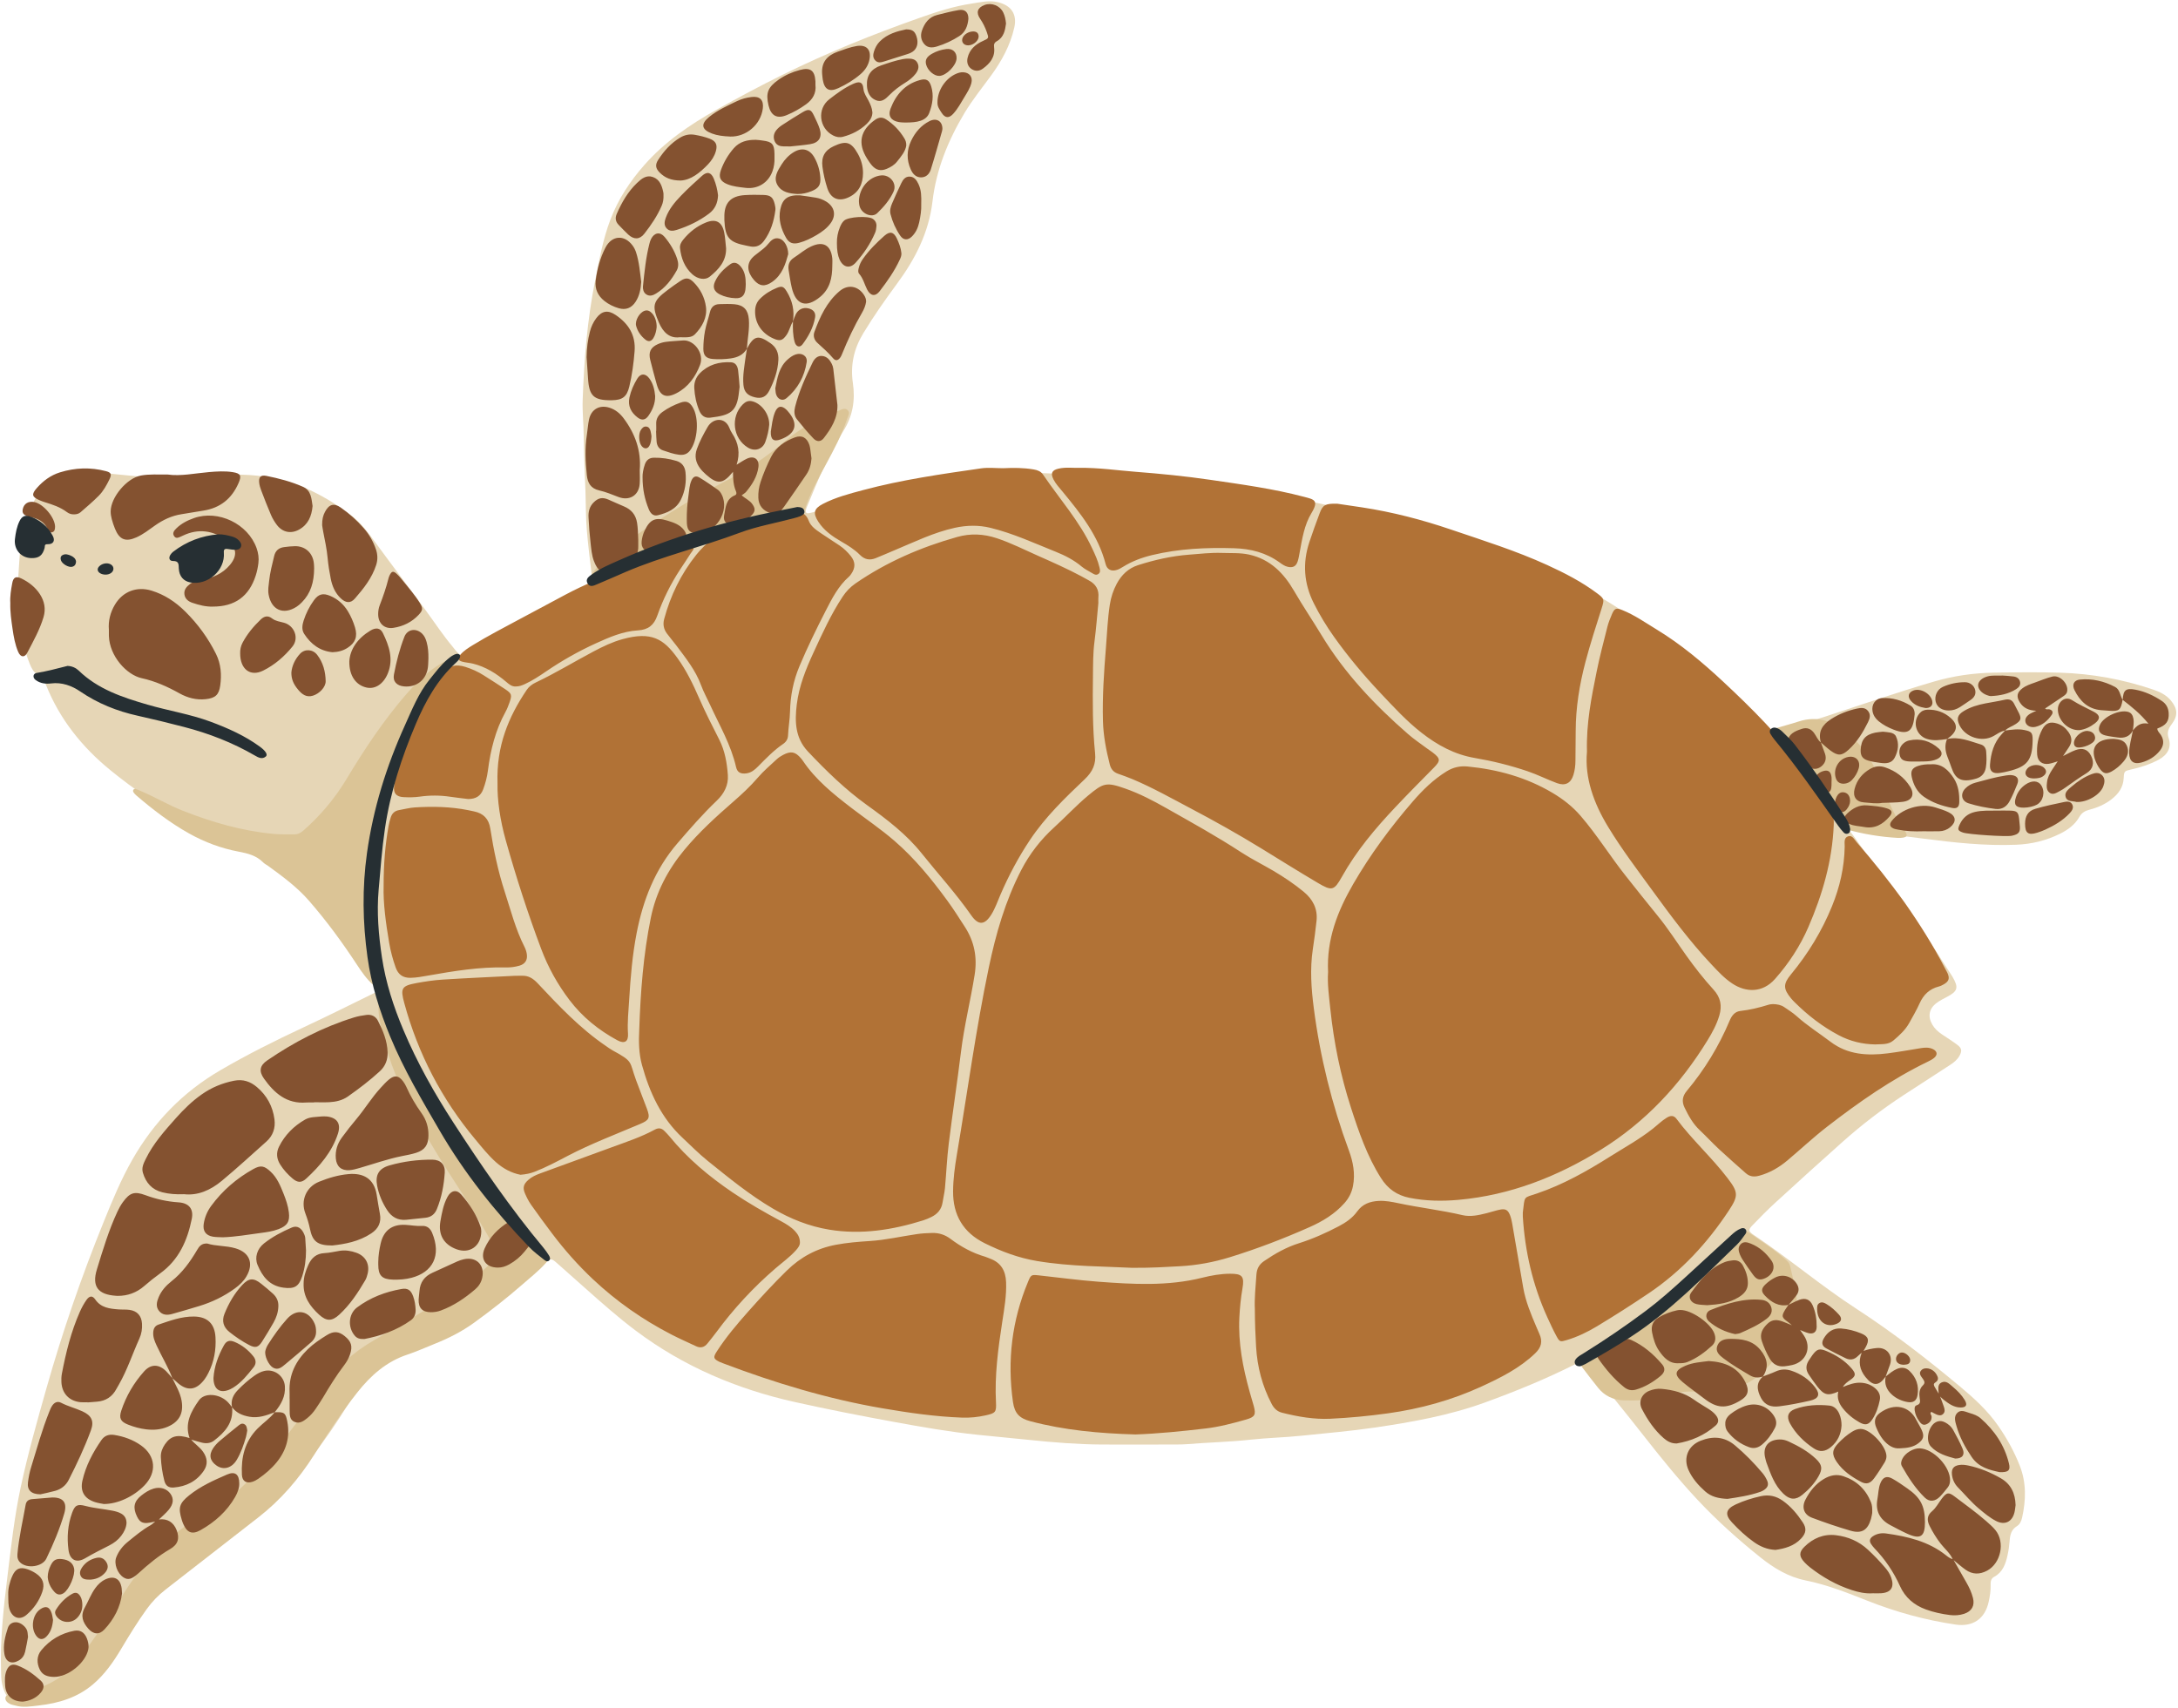
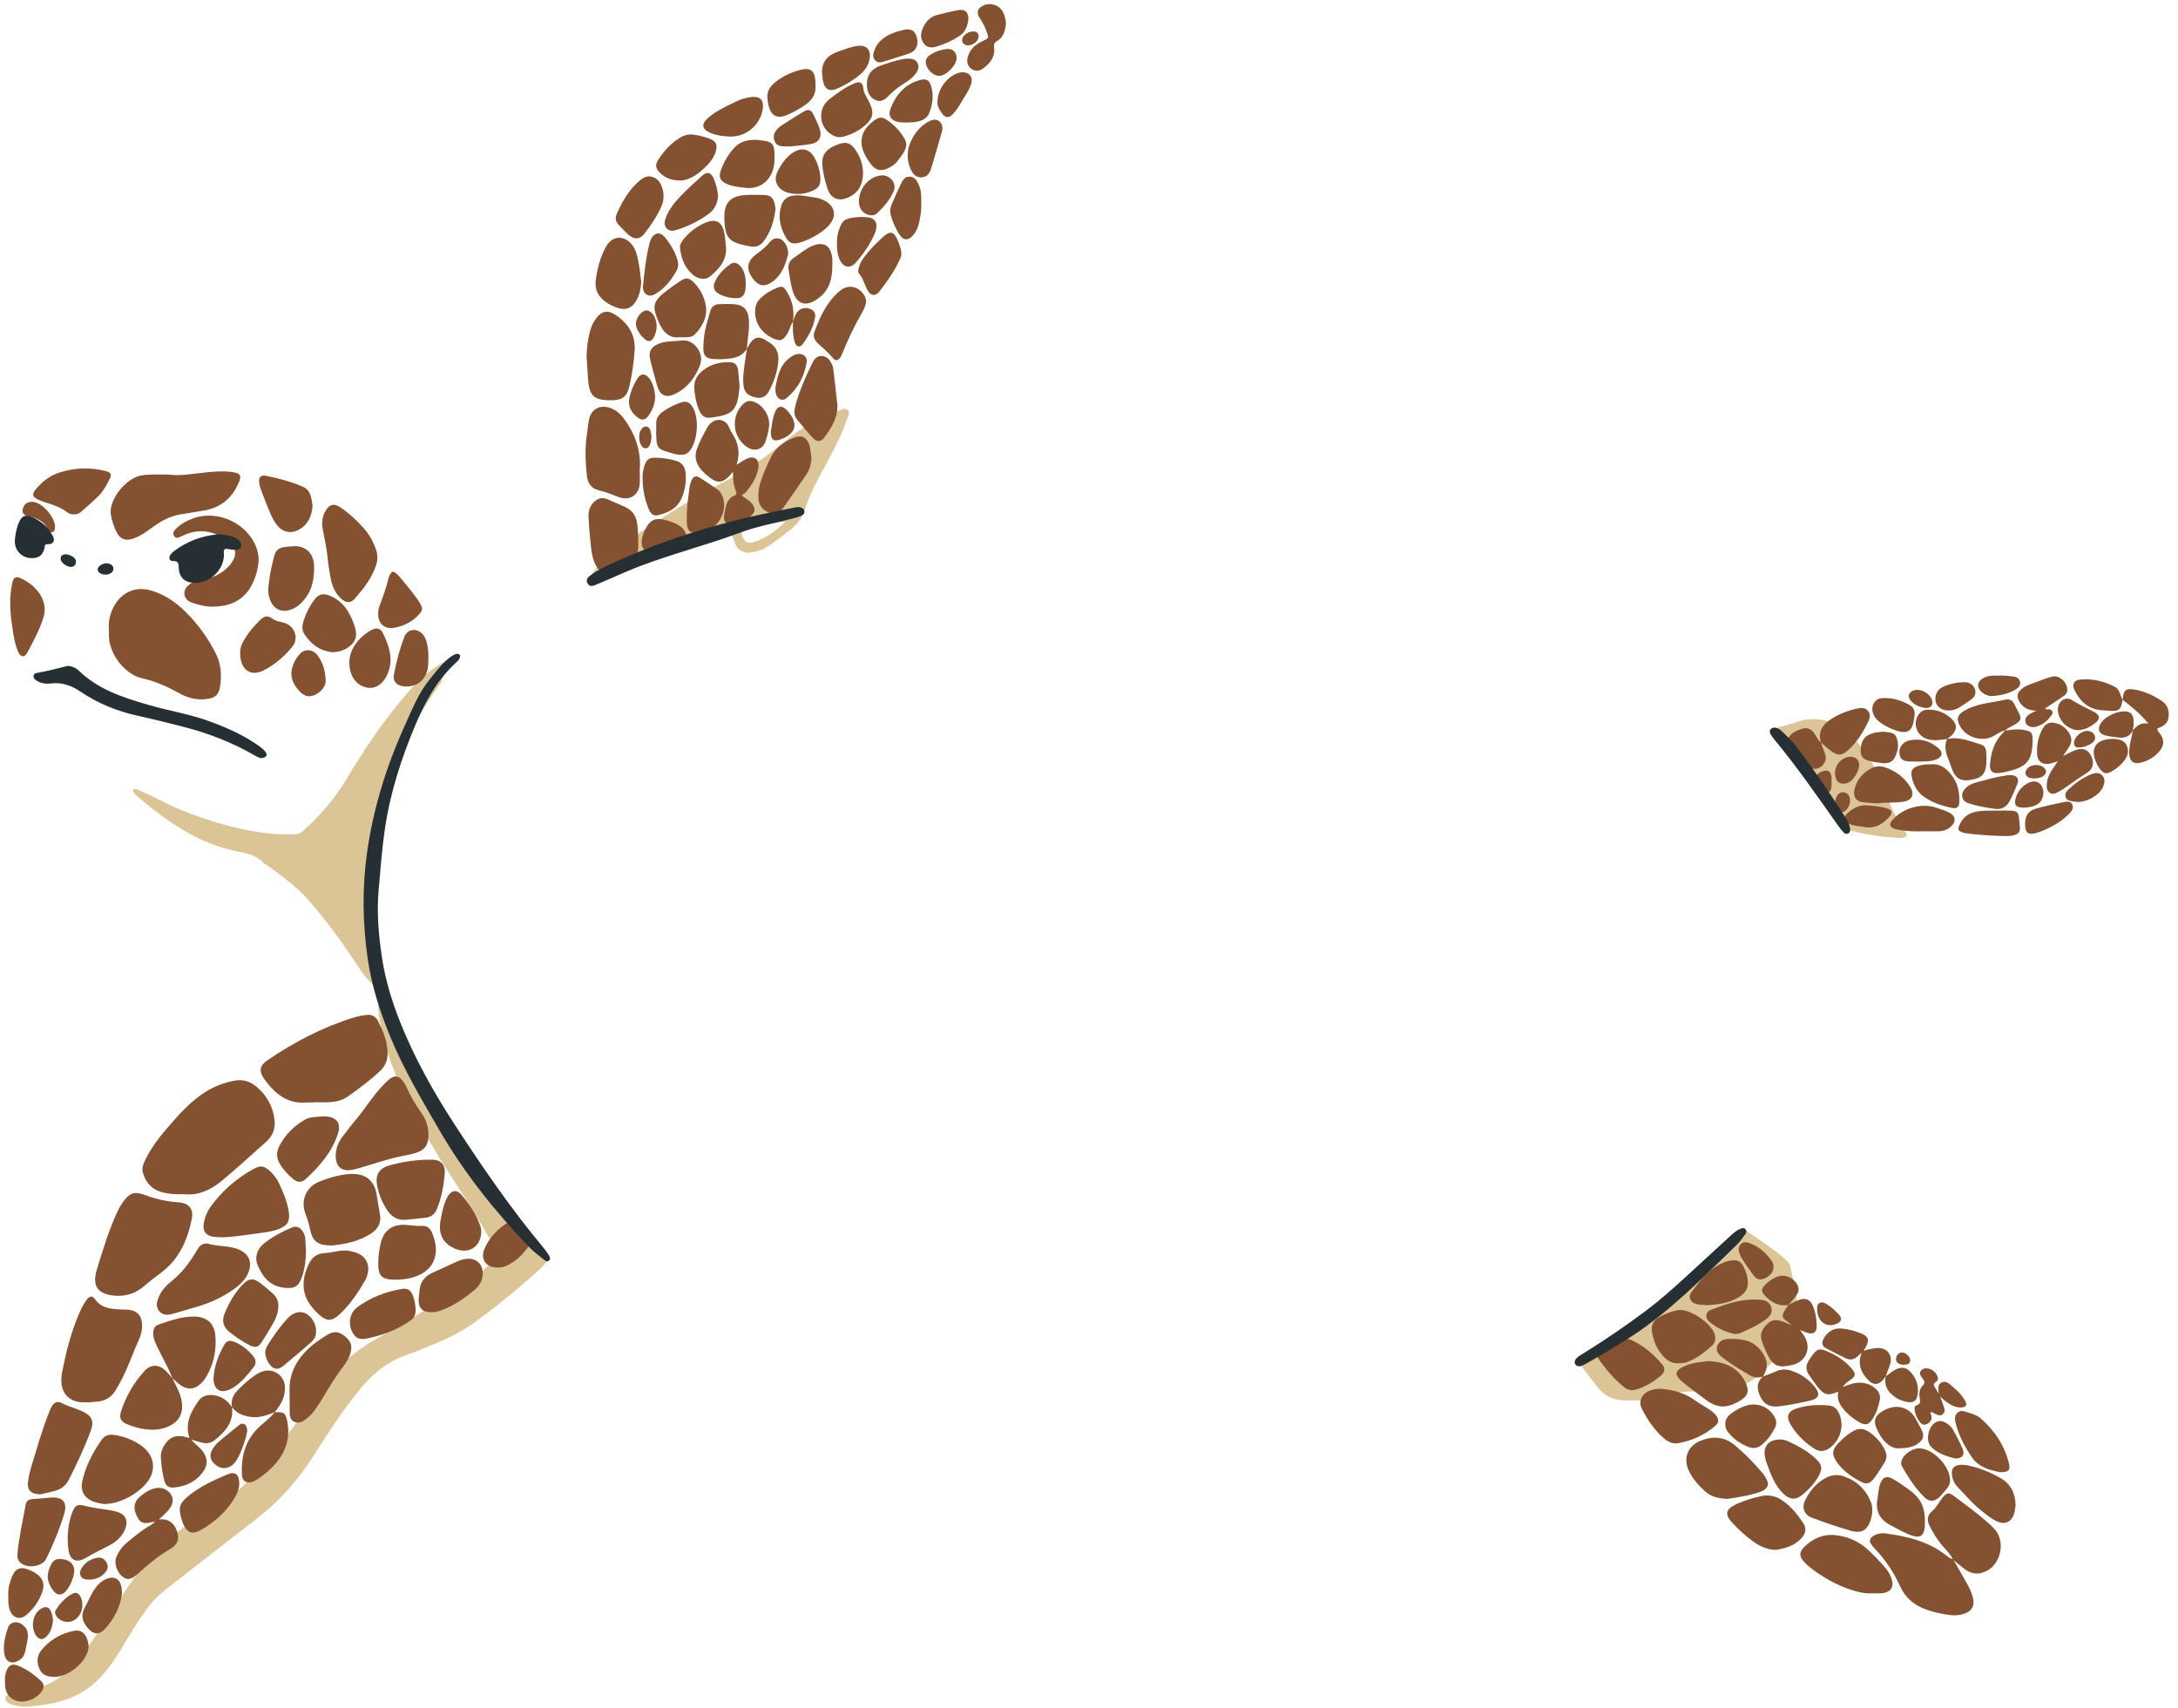
<svg xmlns="http://www.w3.org/2000/svg" height="392.6" preserveAspectRatio="xMidYMid meet" version="1.0" viewBox="-0.2 -0.3 500.6 392.6" width="500.6" zoomAndPan="magnify">
  <g id="change1_1">
-     <path d="M498.937,166.21c-0.754,0.995-1.121,1.879-0.681,3.211 c0.696,2.108-0.214,3.842-2.397,4.985c-1.974,1.033-4.084,1.721-6.264,2.207 c-1.5,0.335-1.601,0.405-1.673,1.937c-0.102,2.153-1.206,3.67-2.82,4.918 c-1.523,1.178-3.263,1.924-5.108,2.401c-1.003,0.259-1.732,0.702-2.273,1.651 c-0.998,1.751-2.582,2.933-4.36,3.82c-3.198,1.597-6.594,2.427-10.174,2.568 c-7.204,0.286-14.33-0.499-21.454-1.427c-5.37-0.699-10.761-1.244-16.065-2.383 c-0.252-0.054-0.517-0.065-0.727,0.194c-0.072,0.583,0.413,0.915,0.696,1.323 c3.348,4.831,6.895,9.511,10.709,13.985c1.66,1.948,2.903,4.177,4.275,6.321 c2.533,3.96,5.092,7.903,7.64,11.854c0.106,0.165,0.214,0.329,0.312,0.498 c1.451,2.481,1.207,3.317-1.3,4.626c-0.808,0.422-1.632,0.844-2.359,1.386 c-1.76,1.312-2.075,3.123-0.966,5.007c0.543,0.922,1.31,1.616,2.188,2.205 c1.192,0.801,2.413,1.565,3.561,2.426c1.029,0.772,1.093,1.415,0.457,2.537 c-0.499,0.879-1.249,1.492-2.08,2.031c-3.616,2.343-7.236,4.682-10.842,7.043 c-4.868,3.188-9.478,6.723-13.823,10.587c-5.265,4.681-10.479,9.42-15.674,14.178 c-1.781,1.63-3.465,3.369-5.146,5.103c-0.966,0.996-0.943,1.383,0.219,2.161 c8.088,5.414,15.516,11.736,23.69,17.039c8.388,5.441,16.278,11.58,23.947,17.983 c3.147,2.627,6.189,5.426,8.566,8.824c2.026,2.896,3.735,5.977,5.025,9.271 c1.532,3.912,1.428,7.918,0.528,11.947c-0.176,0.788-0.52,1.535-1.209,1.955 c-1.291,0.787-1.557,2.035-1.653,3.357c-0.081,1.112-0.235,2.207-0.475,3.291 c-0.446,2.018-1.096,3.915-3.083,4.987c-0.748,0.403-0.838,1.122-0.813,1.861 c0.044,1.318-0.167,2.604-0.446,3.882c-0.855,3.923-3.638,5.817-7.621,5.228 c-6.943-1.027-13.679-2.875-20.186-5.454c-4.677-1.853-9.329-3.698-14.281-4.698 c-3.938-0.795-7.293-2.82-10.374-5.29c-5.097-4.085-9.966-8.441-14.429-13.209 c-4.415-4.717-8.473-9.746-12.458-14.834c-4.145-5.291-8.399-10.497-12.631-15.719 c-1.25-1.542-1.299-1.527-3.09-0.628c-6.719,3.374-13.673,6.218-20.725,8.782 c-8.192,2.979-16.753,4.503-25.356,5.767c-5.552,0.816-11.144,1.277-16.721,1.862 c-3.889,0.408-7.813,0.485-11.699,0.91c-4.932,0.539-9.888,0.638-14.826,1.044 c-0.78,0.064-1.565,0.068-2.348,0.069c-5.682,0.009-11.363,0.038-17.044,0.006 c-5.547-0.031-11.07-0.475-16.587-1.045c-4.021-0.416-8.047-0.782-12.069-1.199 c-6.37-0.661-12.666-1.763-18.956-2.915c-7.706-1.411-15.395-2.91-23.041-4.619 c-13.294-2.97-25.592-8.19-36.528-16.404c-3.967-2.979-7.68-6.272-11.389-9.564 c-2.196-1.948-4.399-3.887-6.585-5.846c-1.435-1.286-1.591-1.293-3.054,0.076 c-3.671,3.437-7.452,6.739-11.555,9.662c-5.359,3.818-11.19,6.695-17.386,8.876 c-1.599,0.563-3.173,1.213-4.71,1.928c-3.512,1.632-6.383,4.074-8.548,7.273 c-1.719,2.54-3.258,5.2-4.929,7.773c-4.712,7.258-10.109,13.98-16.531,19.779 c-4.645,4.195-9.606,8.04-14.434,12.032c-3.268,2.703-6.6,5.332-9.812,8.099 c-4.012,3.457-6.973,7.793-9.467,12.392c-4.13,7.617-10.451,11.985-18.88,13.486 c-0.64,0.114-1.295,0.174-1.945,0.189c-3.851,0.092-5.652-1.353-6.438-5.107 c-0.189-0.904-0.182-1.815-0.211-2.729c-0.231-7.266,0.564-14.455,1.449-21.651 c0.844-6.866,1.593-13.74,3.036-20.516c1.647-7.733,3.803-15.333,5.958-22.933 c3.672-12.953,8.056-25.664,13.112-38.139c1.985-4.897,3.996-9.783,6.627-14.398 c4.934-8.651,11.622-15.536,20.224-20.549c6.153-3.586,12.511-6.773,18.963-9.787 c5.737-2.68,11.408-5.505,17.091-8.299c1.348-0.663,1.469-1.129,0.462-2.213 c-3.801-4.097-6.501-8.985-9.779-13.456c-2.783-3.796-5.524-7.623-9.354-10.472 c-2.46-1.83-4.962-3.605-7.451-5.398c-0.484-0.349-1.039-0.534-1.626-0.643 c-5.998-1.108-11.416-3.61-16.566-6.803c-5.888-3.652-11.626-7.518-16.998-11.897 c-6.532-5.326-11.669-11.737-14.821-19.625c-0.401-1.003-0.874-1.851-1.89-2.377 c-0.974-0.505-1.446-1.479-1.841-2.459c-1.258-3.116-1.913-6.386-2.201-9.706 c-0.304-3.506-0.664-7.028-0.413-10.554c0.25-3.509,0.325-7.033,1.05-10.503 c0.584-2.796,1.709-5.343,3.203-7.738c1.597-2.561,3.896-4.133,6.86-4.81 c3.428-0.783,6.889-0.713,10.329-0.378c5.65,0.55,11.289,1.235,16.979,1.001 c2.083-0.086,4.166-0.272,6.238-0.504c4.507-0.505,8.999-0.422,13.452,0.396 c6.828,1.255,12.773,4.429,18.269,8.569c2.392,1.802,4.098,4.166,5.836,6.541 c3.816,5.216,7.727,10.362,11.548,15.574c2.007,2.737,3.872,5.578,6.059,8.181 c0.21,0.25,0.395,0.521,0.608,0.767c1.584,1.828,1.802,1.831,3.92,0.652 c2.338-1.302,4.692-2.579,7.08-3.787c6.236-3.153,12.496-6.258,18.741-9.393 c1.822-0.914,1.997-1.206,1.786-3.21c-0.252-2.4-0.58-4.792-0.843-7.191 c-0.327-2.982-0.63-5.969-0.664-8.97c-0.065-5.808-0.468-11.603-0.512-17.415 c-0.021-2.727-0.335-5.472-0.237-8.209c0.332-9.199,1.042-18.359,2.86-27.41 c0.952-4.738,1.786-9.494,3.514-14.037c1.789-4.702,4.507-8.814,7.816-12.568 c4.686-5.317,10.433-9.256,16.56-12.682c4.957-2.771,9.962-5.454,15.056-7.974 c10.258-5.075,20.841-9.354,31.628-13.153c3.886-1.368,7.793-2.655,11.878-3.268 c2.049-0.307,4.09-0.85,6.208-0.318c3.019,0.758,4.368,2.789,3.686,5.81 c-0.922,4.086-2.891,7.68-5.332,11.034c-2.073,2.849-4.3,5.59-6.117,8.621 c-3.77,6.289-6.496,13.006-7.351,20.298c-0.847,7.214-4.001,13.318-8.203,19.002 c-2.719,3.679-5.334,7.421-7.708,11.332c-2.143,3.531-3.005,7.294-2.393,11.434 c0.579,3.913,0.002,7.587-2.204,11.06c-3.441,5.417-5.865,11.36-8.3,17.281 c-0.124,0.301-0.252,0.609-0.309,0.926c-0.088,0.49,0.149,0.754,0.655,0.669 c0.45-0.075,0.895-0.187,1.335-0.31c8.118-2.259,16.31-4.222,24.565-5.901 c4.794-0.975,9.597-2.01,14.468-2.487c6.17-0.603,12.358-0.735,18.566-0.242 c2.789,0.221,5.597,0.365,8.391,0.564c5.527,0.393,11.066,0.512,16.593,1.001 c11.399,1.009,22.657,2.844,33.838,5.207c9.651,2.04,19.173,4.587,28.621,7.419 c7.07,2.119,14.11,4.316,20.987,7.011c6.217,2.437,12.148,5.412,17.796,8.996 c7.564,4.8,14.793,10.049,21.735,15.701c0.859,0.699,1.69,1.44,2.475,2.221 c3.146,3.133,6.32,6.243,9.375,9.464c1.122,1.182,2.208,1.598,3.797,1.179 c3.599-0.949,7.224-1.795,10.765-2.955c8.438-2.764,16.829-5.677,25.353-8.169 c4.463-1.304,9.061-1.964,13.711-2.042c5.092-0.085,10.191-0.153,15.28,0.006 c7.279,0.228,14.398,1.518,21.306,3.861c1.552,0.526,3.037,1.212,4.125,2.525 C500.336,162.65,500.427,164.244,498.937,166.21z" fill="#E6D6B6" />
-   </g>
+     </g>
  <g id="change2_1">
    <path d="M120.931,282.849c-0.308-0.414-0.683-0.575-1.178-0.403 c0-1.045-0.577-1.815-1.201-2.578c-1.943-2.374-3.962-4.692-5.785-7.155 c-7.988-10.788-15.044-22.128-20.227-34.563c-1.105-2.65-2.519-5.194-3.385-7.916 c-2.188-6.873-3.299-13.958-3.484-21.177c-0.125-4.901,0.242-9.775,0.735-14.649 c0.595-5.877,1.774-11.64,3.782-17.171c2.548-7.019,5.988-13.62,10.336-19.721 c0.265-0.372,0.682-0.721,0.754-1.13c0.308-1.738,1.659-2.75,2.637-4.023 c0.296-0.386,0.862-0.604,0.812-1.231c-1.723,0.145-2.395,0.385-4.155,1.486 c-2.799,1.751-5.107,4.057-7.255,6.525c-5.29,6.08-9.726,12.759-13.868,19.656 c-2.668,4.442-5.984,8.381-9.885,11.815c-0.613,0.54-1.257,0.922-2.095,0.907 c-1.566-0.029-3.141,0.047-4.697-0.097c-7.277-0.671-14.218-2.675-20.991-5.351 c-3.287-1.299-6.326-3.114-9.57-4.497c-0.417-0.178-0.833-0.372-1.267-0.496 c-0.144-0.041-0.413,0.067-0.499,0.193c-0.084,0.124-0.073,0.397,0.012,0.533 c0.169,0.272,0.391,0.524,0.635,0.733c3.823,3.278,7.804,6.335,12.213,8.8 c3.564,1.993,7.34,3.399,11.353,4.156c2.074,0.391,4.085,0.895,5.637,2.483 c0.314,0.321,0.75,0.519,1.119,0.788c3.324,2.424,6.645,4.848,9.373,7.979 c4.04,4.636,7.666,9.578,11.035,14.714c1.112,1.694,2.267,3.365,3.796,4.716 c0.855,0.755,1.188,1.643,1.173,2.766c-0.021,1.564-0.073,3.133,0.181,4.691 c1.212,7.432,3.937,14.362,7.39,20.973c3.475,6.652,7.459,13.026,11.568,19.314 c2.679,4.099,5.154,8.326,7.573,12.584c0.934,1.644,0.922,1.908-0.449,3.204 c-2.706,2.559-5.515,5.026-8.684,6.984c-6.108,3.773-12.253,7.495-18.482,11.063 c-4.857,2.782-8.915,6.393-12.081,10.955c-3.614,5.207-7.391,10.284-11.386,15.2 c-3.092,3.805-6.375,7.434-10.288,10.431c-2.185,1.674-4.687,2.841-6.996,4.317 c-7.412,4.738-13.142,11.104-17.65,18.576c-2.806,4.651-5.961,9.041-9.18,13.403 c-2.832,3.839-6.487,6.351-11.08,7.576c-1.583,0.422-3.196,0.651-4.793,0.977 c-0.543,0.111-1.324,0.135-1.39,0.852c-0.065,0.712,0.539,1.155,1.145,1.443 c0.347,0.165,0.75,0.208,1.125,0.318c1.815,0.534,3.619,0.192,5.437-0.014 c4.569-0.518,8.841-1.824,12.403-4.839c2.717-2.3,4.741-5.212,6.545-8.245 c1.837-3.088,3.714-6.141,5.815-9.06c1.233-1.713,2.674-3.205,4.331-4.495 c7.106-5.533,14.215-11.063,21.325-16.592c5.16-4.012,9.34-8.882,12.835-14.391 c3.113-4.906,6.309-9.764,9.915-14.331c3.081-3.903,6.685-7.11,11.534-8.715 c2.104-0.696,4.13-1.627,6.193-2.447c3.225-1.282,6.291-2.831,9.122-4.882 c3.81-2.761,7.512-5.652,11.051-8.745c1.815-1.587,3.717-3.088,5.349-4.882 c0.536-0.59,0.895-1.167,0.224-1.864C123.756,286.605,122.335,284.734,120.931,282.849z M116.739,286.027c-0.353,0.334-0.755,0.597-1.189,0.168c-0.427-0.422-0.856-0.978-0.409-1.545 c0.804-1.02,1.701-1.978,2.845-2.642c0.715-0.415,1.205,0.148,1.749,0.451 C118.966,283.841,117.874,284.953,116.739,286.027z M412.423,295.918 c0.961,4.526-0.201,8.666-2.414,12.574c-1.646,2.908-3.584,5.566-6.271,7.669 c-3.018,2.362-6.435,3.356-10.173,3.505c-1.042,0.041-2.087,0.006-3.583,0.006 c-2.711-0.222-5.789,0.184-8.814,1.142c-2.644,0.837-5.381,0.936-8.136,0.833 c-2.426-0.091-4.427-1.014-5.942-2.92c-1.217-1.532-2.423-3.073-3.595-4.639 c-0.985-1.315-0.962-1.585,0.383-2.484c2.819-1.885,5.626-3.797,8.527-5.551 c6.232-3.767,11.837-8.311,17.055-13.364c3.186-3.084,6.395-6.145,9.608-9.2 c1.208-1.148,1.544-1.224,2.881-0.294c2.835,1.973,5.764,3.822,8.343,6.147 c0.449,0.405,0.827,0.811,0.962,1.423C411.634,292.486,412.057,294.196,412.423,295.918z M192.479,94.153c-4.449,1.622-8.568,3.897-12.186,6.935c-4.27,3.586-8.83,6.719-13.778,9.246 c-6.754,3.45-13.177,7.429-19.438,11.685c-3.186,2.165-6.123,4.656-9.017,7.192 c-1.181,1.034-2.278,2.178-2.833,3.688c-0.375,1.019,0.153,1.578,1.177,1.249 c0.8-0.258,1.551-0.677,2.313-1.047c6.878-3.336,13.929-6.223,21.293-8.318 c1.817-0.517,3.628-1.079,5.396-1.741c2.165-0.811,2.553-0.936,3.267,1.364 c0.475,1.53,1.606,2.326,3.338,2.378c1.26-0.167,2.578-0.477,3.788-1.189 c2.032-1.196,3.813-2.729,5.695-4.13c1.645-1.225,2.736-2.791,3.33-4.704 c1.132-3.643,3.002-6.931,4.796-10.261c1.825-3.388,3.651-6.78,4.871-10.449 c0.217-0.653,0.753-1.426,0.178-2.026C194.016,93.34,193.164,93.903,192.479,94.153z M173.146,124.288 c-0.822,0.262-1.674,0.411-2.293-0.453c-1.012-1.411-0.712-2.351,0.964-2.847 c2.735-0.809,5.528-1.292,8.455-1.309C178.177,121.728,175.908,123.408,173.146,124.288z M436.669,192.326c-0.26,0.014-0.521,0.002-0.727,0.002c-3.97-0.225-7.815-0.866-11.597-1.907 c-0.796-0.219-1.409-0.66-1.885-1.31c-1.039-1.42-2.171-2.784-3.086-4.28 c-2.592-4.234-5.544-8.208-8.539-12.154c-0.872-1.148-1.879-2.162-3.025-3.039 c-0.513-0.393-1.16-0.763-1.067-1.516c0.098-0.8,0.873-0.893,1.476-1.079 c1.619-0.499,3.269-0.903,4.875-1.438c4.624-1.54,8.482,0.061,11.868,3.048 c3.281,2.894,5.488,6.597,7.112,10.638c1.579,3.929,2.992,7.927,5.508,11.413 C438.404,191.846,438.12,192.245,436.669,192.326z" fill="#DBC496" />
  </g>
  <g id="change3_1">
    <path d="M53.609,248.157c2.069-0.411,3.752,0.202,5.249,1.469 c2.278,1.929,3.63,4.417,4.024,7.385c0.267,2.012-0.341,3.787-1.848,5.13 c-3.405,3.036-6.76,6.129-10.272,9.046c-2.632,2.186-5.529,3.412-8.646,3.06 c-1.917,0.076-3.468-0.054-5.001-0.436c-2.396-0.597-3.773-2.181-4.464-4.472 c-0.355-1.176,0.144-2.161,0.633-3.167c1.735-3.566,4.348-6.486,6.945-9.41 c1.778-2.001,3.689-3.871,5.886-5.424C48.382,249.733,50.867,248.701,53.609,248.157z M42.357,140.27 c-2.205-2.181-4.736-3.871-7.745-4.789c-3.371-1.029-6.593,0.192-8.4,3.233 c-1.065,1.792-1.553,3.72-1.386,5.766c0,0.494-0.012,0.951,0.002,1.407 c0.142,4.689,4.104,8.98,7.545,9.73c3.075,0.669,5.932,1.951,8.683,3.487 c1.854,1.035,3.874,1.568,6.017,1.336c2.192-0.238,3.048-0.97,3.346-3.143 c0.341-2.48,0.177-4.936-0.971-7.253C47.634,146.382,45.252,143.133,42.357,140.27z M60.471,247.668 c2.363,3.324,5.226,5.869,9.714,5.497c0.584-0.048,1.174-0.007,1.762-0.007c0-0.017,0-0.035,0-0.052 c1.175,0,2.352,0.049,3.524-0.012c1.518-0.079,3.016-0.418,4.263-1.293 c2.564-1.798,5.061-3.697,7.37-5.82c1.268-1.166,1.844-2.649,1.784-4.39 c-0.09-2.615-1.067-4.958-2.228-7.23c-0.521-1.019-1.487-1.477-2.628-1.332 c-0.967,0.123-1.942,0.296-2.871,0.583c-7.171,2.216-13.75,5.649-19.927,9.868 C59.503,244.663,59.259,245.963,60.471,247.668z M26.449,297.6c0.13,0.008,0.261,0.015,0.391,0.022 c2.313,0.008,4.338-0.726,6.099-2.252c1.181-1.024,2.405-2.008,3.673-2.921 c4.303-3.099,6.267-7.565,7.268-12.54c0.461-2.292-0.67-3.633-3.042-3.788 c-2.631-0.172-5.145-0.739-7.612-1.653c-2.524-0.935-3.586-0.582-5.173,1.592 c-0.497,0.68-0.908,1.436-1.265,2.201c-1.991,4.269-3.337,8.778-4.714,13.26 C20.862,295.462,22.337,297.335,26.449,297.6z M19.663,298.574c-0.595,0.846-1.096,1.778-1.515,2.726 c-2.014,4.557-3.202,9.36-4.128,14.234c-0.12,0.633-0.138,1.3-0.104,1.946 c0.139,2.614,1.832,4.356,4.439,4.59c0.517,0.046,1.042,0.007,1.562,0.007 c0.001,0.013,0.001,0.026,0.002,0.04c0.714-0.056,1.428-0.114,2.142-0.169 c2.053-0.155,3.561-1.138,4.514-2.968c0.18-0.346,0.388-0.679,0.581-1.018 c1.912-3.352,3.101-7.027,4.683-10.527c0.487-1.077,0.679-2.242,0.601-3.437 c-0.117-1.792-1.088-2.909-2.87-3.158c-0.834-0.117-1.693-0.043-2.536-0.11 c-2.029-0.162-4.007-0.352-5.345-2.286C21.039,297.5,20.355,297.59,19.663,298.574z M25.48,119.016 c0.198,0.756,0.451,1.502,0.743,2.227c1.024,2.542,2.446,3.109,4.946,1.99 c1.562-0.699,2.897-1.759,4.283-2.737c1.838-1.297,3.826-2.232,6.071-2.579 c1.677-0.259,3.346-0.562,5.022-0.825c3.876-0.609,6.527-2.748,8.084-6.335 c0.73-1.681,0.515-2.217-1.333-2.51c-1.815-0.288-3.643-0.168-5.468-0.012 c-3.245,0.277-6.465,0.989-9.516,0.557c-2.191,0.018-4.156-0.116-6.097,0.227 c-3.228,0.571-6.965,4.991-6.978,8.261C25.234,117.86,25.333,118.453,25.48,119.016z M93.175,249.535 c-0.185-0.414-0.422-0.815-0.69-1.181c-1.027-1.398-1.964-1.556-3.284-0.473 c-0.702,0.576-1.312,1.268-1.93,1.938c-2.042,2.212-3.593,4.808-5.523,7.11 c-1.173,1.399-2.311,2.832-3.383,4.309c-1.025,1.412-1.538,3.023-1.381,4.792 c0.165,1.858,1.274,2.833,3.145,2.693c0.771-0.058,1.54-0.277,2.289-0.493 c3.26-0.94,6.461-2.085,9.798-2.752c1.087-0.217,2.188-0.411,3.24-0.749 c2.002-0.645,2.803-1.833,2.819-3.948c0.035-1.89-0.487-3.627-1.581-5.154 C95.318,253.709,94.138,251.688,93.175,249.535z M87.113,278.745c-0.282-1.469-0.502-2.95-0.746-4.426 c-0.601-3.641-3.023-4.993-6.46-4.694c-2.342,0.203-4.608,0.879-6.785,1.762 c-2.929,1.188-4.266,4.276-3.148,7.237c0.439,1.163,0.811,2.333,1.057,3.548 c0.594,2.935,1.738,3.879,5.153,3.863c2.842-0.311,6.094-0.882,8.957-2.783 C86.768,282.171,87.492,280.716,87.113,278.745z M63.799,282.288c2.038-0.776,2.661-1.752,2.393-3.886 c-0.189-1.501-0.677-2.92-1.236-4.316c-0.729-1.82-1.47-3.633-2.953-5.015 c-1.477-1.376-2.277-1.553-4.019-0.58c-3.807,2.127-7.052,4.923-9.641,8.442 c-0.898,1.221-1.488,2.608-1.719,4.119c-0.249,1.631,0.46,2.669,2.08,2.954 c0.764,0.135,1.558,0.103,2.338,0.147c2.881-0.097,5.712-0.6,8.555-0.977 C61.012,282.989,62.441,282.805,63.799,282.288z M143.112,95.831c-0.855-1.136-1.885-1.973-3.231-2.398 c-2.293-0.723-4.2,0.363-4.702,2.727c-0.242,1.142-0.304,2.32-0.486,3.476 c-0.49,3.112-0.332,6.225-0.009,9.334c0.183,1.755,0.896,3.038,2.841,3.476 c1.513,0.341,2.969,0.96,4.428,1.515c2.492,0.948,4.661-0.336,4.875-2.979 c0.084-1.035,0.014-2.082,0.014-3.215C147.196,103.358,145.802,99.402,143.112,95.831z M47.444,285.589 c-1.344-0.07-1.861,0.666-2.34,1.483c-1.595,2.714-3.407,5.236-5.921,7.217 c-1.228,0.967-2.292,2.15-2.913,3.633c-0.441,1.052-0.723,2.149,0.078,3.154 c0.808,1.013,1.92,1.013,3.043,0.699c2.072-0.581,4.138-1.186,6.197-1.814 c2.957-0.901,5.708-2.23,8.21-4.057c1.063-0.776,2.015-1.659,2.677-2.816 c1.672-2.924,0.705-5.43-2.534-6.395C51.745,286.04,49.398,286.229,47.444,285.589z M44.385,118.808 c-1.484,0.521-2.891,1.234-4.033,2.346c-0.512,0.499-1.054,1.128-0.476,1.875 c0.467,0.603,1.068,0.202,1.603-0.022c0.12-0.05,0.237-0.109,0.355-0.165 c3.607-1.724,6.955-1.176,10.14,1.1c2.249,1.606,2.458,3.498,0.678,5.628 c-1.743,2.087-4.047,3.009-6.616,3.454c-0.91,0.158-1.796,0.36-2.548,0.928 c-0.815,0.616-1.472,1.354-1.291,2.462c0.166,1.009,0.916,1.563,1.819,1.871 c1.55,0.528,3.131,0.928,4.693,0.871c5.077,0.012,8.323-2.353,9.856-7.102 c0.302-0.935,0.499-1.887,0.622-2.864c0.15-1.198-0.012-2.346-0.41-3.465 C56.786,120.119,49.989,116.843,44.385,118.808z M11.805,322.852c-0.288,0.424-0.483,0.918-0.675,1.399 c-1.672,4.175-2.868,8.508-4.188,12.798c-0.343,1.114-0.565,2.278-0.713,3.436 c-0.224,1.747,0.714,2.755,2.869,2.756c0.848-0.196,2.125-0.445,3.375-0.792 c1.379-0.382,2.462-1.235,3.111-2.504c1.897-3.708,3.663-7.485,5.105-11.393 c0.799-2.166,0.144-3.434-1.975-4.397c-1.597-0.726-3.316-1.146-4.884-1.964 C13.014,321.765,12.292,322.136,11.805,322.852z M32.192,331.987c-1.837-1.298-3.931-2.047-6.153-2.399 c-1.189-0.188-2.209,0.152-2.917,1.171c-1.989,2.863-3.602,5.919-4.377,9.339 c-0.565,2.496,0.483,4.186,2.943,4.954c0.741,0.232,1.526,0.326,1.99,0.421 c3.223-0.009,6.833-1.719,9.306-4.262C35.903,338.208,35.605,334.399,32.192,331.987z M456.344,349.433 c-2.299-2.023-4.799-3.793-7.231-5.647c-1.428-1.089-1.867-1.033-2.998,0.443 c-0.75,0.979-1.304,2.113-2.266,2.924c-1.137,0.959-1.185,2.067-0.555,3.326 c0.73,1.46,1.574,2.836,2.579,4.13c0.914,1.176,2.124,2.128,2.731,3.538 c-0.584-0.153-1.054-0.506-1.514-0.873c-4.038-3.218-8.844-4.341-13.798-5.032 c-1.05-0.146-2.091,0.034-3.007,0.635c-0.717,0.471-0.918,1.082-0.401,1.827 c0.223,0.321,0.452,0.644,0.723,0.924c2.469,2.563,4.43,5.452,5.893,8.71 c1.177,2.622,3.228,4.382,5.937,5.369c1.789,0.652,3.637,1.047,5.518,1.287 c1.108,0.141,2.221,0.075,3.293-0.28c1.753-0.581,2.485-1.872,2.027-3.651 c-0.326-1.27-0.872-2.455-1.533-3.59c-0.984-1.69-1.939-3.396-2.907-5.095 c0.909,0.737,1.783,1.522,2.735,2.199c1.587,1.129,3.254,1.134,4.965,0.215 c3.155-1.694,4.175-6.54,1.899-9.32C457.822,350.723,457.075,350.076,456.344,349.433z M75.099,127.951 c0.15,1.621,0.407,3.239,0.729,4.836c0.339,1.685,1.006,3.249,2.287,4.465 c1.144,1.086,2.249,1.206,3.247,0.063c2.016-2.31,3.932-4.72,4.896-7.714 c0.394-1.223,0.36-2.428-0.064-3.648c-0.63-1.81-1.551-3.412-2.83-4.867 c-1.565-1.781-3.311-3.341-5.234-4.688c-1.608-1.126-2.731-0.753-3.646,1.001 c-0.429,0.824-0.661,1.701-0.641,3.045c0.039,0.242,0.125,0.887,0.25,1.525 C74.48,123.954,74.912,125.927,75.099,127.951z M140.431,91.714c2.419-0.035,3.443-0.771,4.011-3.151 c0.636-2.662,1.001-5.375,1.215-8.106c0.29-3.715-1.415-6.381-4.39-8.369 c-1.75-1.169-3.131-0.932-4.402,0.738c-0.718,0.943-1.202,2.015-1.492,3.163 c-0.464,1.838-0.719,3.706-0.749,5.818c0.101,1.476,0.231,3.163,0.329,4.853 C135.191,90.757,136.286,91.775,140.431,91.714z M433.064,360.069c-1.23-1.434-2.528-2.791-3.92-4.082 c-2.107-1.955-4.574-2.997-7.349-3.338c-2.842-0.349-5.265,0.69-7.269,2.664 c-1.273,1.255-1.229,2.208,0.017,3.552c0.397,0.429,0.835,0.829,1.297,1.188 c2.904,2.26,6.055,4.06,9.575,5.2c1.568,0.508,3.14,0.868,4.879,0.745 c0.569,0,1.224,0.037,1.873-0.007c2.289-0.155,3.087-1.412,2.316-3.598 C434.174,361.516,433.662,360.766,433.064,360.069z M404.44,342.66 c0.304-0.108,0.603-0.263,0.866-0.449c0.854-0.604,1.063-1.247,0.627-2.197 c-0.27-0.587-0.62-1.16-1.035-1.655c-1.933-2.305-4.036-4.448-6.343-6.381 c-2.405-2.015-5.075-2.175-7.904-1.043c-2.85,1.14-4.016,3.934-2.757,6.727 c0.873,1.936,2.246,3.501,3.824,4.906c1.4,1.246,3.081,1.639,5.128,1.726 C399.25,343.93,401.9,343.558,404.44,342.66z M86.495,272.365c0.391,1.998,1.189,3.86,2.304,5.565 c1.004,1.537,2.403,2.362,4.307,2.201c1.489-0.155,2.977-0.31,4.466-0.465 c1.287-0.134,2.15-0.799,2.643-2.007c1.094-2.685,1.616-5.502,1.808-8.367 c0.125-1.869-0.969-2.967-2.832-2.983c-3.338-0.028-6.637,0.4-9.846,1.312 C86.863,268.325,85.997,269.82,86.495,272.365z M39.407,316.536c0,0.001,0.001,0.002,0.001,0.002 c0.006,0.007,0.012,0.014,0.018,0.02l0.002,0.003c0-0,0-0,0-0c0,0,0,0,0,0 v-0c-0.001-0.004-0.003-0.007-0.005-0.011C39.417,316.546,39.412,316.541,39.407,316.536z M46.82,316.802c0.348-0.465,0.635-0.984,0.897-1.505c1.291-2.559,1.77-5.277,1.614-8.132 c-0.169-3.12-1.829-4.761-4.956-4.794c-2.857-0.03-5.489,0.954-8.137,1.852 c-0.855,0.29-1.17,0.947-1.22,1.806c-0.063,1.085,0.332,2.027,0.772,2.983 c1.167,2.534,2.641,4.92,3.633,7.538c0.289,0.25,0.588,0.488,0.863,0.753 C42.674,319.612,44.833,319.457,46.82,316.802z M77.768,301.95c2.48-2.277,4.306-5.058,5.992-7.936 c0.259-0.442,0.408-0.963,0.533-1.466c0.541-2.187-0.443-4.065-2.573-4.836 c-1.237-0.447-2.526-0.651-3.85-0.445c-1.16,0.18-2.314,0.471-3.48,0.526 c-1.884,0.088-2.998,1.11-3.722,2.711c-0.623,1.376-1.089,2.797-1.086,4.327 c-0.088,3.013,1.48,5.201,3.564,7.113C74.836,303.492,76.093,303.488,77.768,301.95z M79.048,306.888 c-1.361-1.112-2.52-1.241-4.135-0.237c-1.546,0.962-3.074,1.972-4.39,3.254 c-2.743,2.671-4.337,5.834-4.167,9.752c0.022,0.521,0.003,1.043,0.003,1.564c0.005,0,0.009,0,0.014,0 c0,0.913-0.006,1.825,0.002,2.738c0.009,1.058-0.016,2.192,1.181,2.659 c1.114,0.435,2.018-0.21,2.844-0.874c0.765-0.616,1.42-1.345,1.964-2.166 c0.576-0.87,1.171-1.728,1.7-2.626c1.49-2.529,3.035-5.02,4.816-7.359 c0.594-0.78,1.085-1.624,1.391-2.568C80.866,309.189,80.556,308.12,79.048,306.888z M146.498,123.82 c-0.062-1.454-0.074-2.689-0.271-3.922c-0.295-1.854-1.316-3.067-3.022-3.777 c-1.203-0.501-2.385-1.054-3.582-1.571c-1.371-0.591-2.322-0.39-3.372,0.649 c-0.959,0.948-1.245,2.144-1.183,3.41c0.096,1.952,0.239,3.906,0.463,5.847 c0.164,1.419,0.259,2.856,0.777,4.223c0.859,2.263,1.706,2.762,4.018,2.217 c1.342-0.316,2.594-0.869,3.79-1.551c1.616-0.922,2.453-2.288,2.384-4.176 C146.482,124.648,146.498,124.126,146.498,123.82z M414.154,349.694 c-1.261-1.9-2.717-3.654-4.609-4.986c-1.514-1.066-3.161-1.441-4.995-1.041 c-1.978,0.431-3.891,1.031-5.735,1.874c-2.332,1.066-2.666,2.303-0.941,4.153 c1.552,1.664,3.211,3.232,5.083,4.545c1.405,0.986,2.933,1.68,4.928,1.786 c2.047-0.301,4.244-0.835,5.895-2.617C414.923,352.173,415.085,351.096,414.154,349.694z M32.924,314.981 c-2.365,2.647-4.145,5.672-5.254,9.054c-0.563,1.716-0.155,2.505,1.564,3.186 c1.333,0.528,2.723,0.914,4.146,1.084c1.696,0.203,3.377,0.089,4.982-0.603 c2.649-1.142,3.67-3.11,3.182-5.955c-0.327-1.908-1.33-3.512-2.135-5.209 c-0.467-0.527-0.912-1.076-1.406-1.575C36.341,313.284,34.484,313.235,32.924,314.981z M394.153,325.016 c-0.498-0.613-1.133-1.071-1.8-1.489c-1.049-0.658-2.128-1.275-3.131-1.998 c-2.248-1.622-4.806-2.273-7.502-2.53c-0.991-0.094-1.961,0.092-2.871,0.464 c-1.741,0.711-2.524,2.504-1.672,4.153c1.291,2.496,2.851,4.828,4.993,6.703 c0.854,0.748,1.814,1.278,3.03,1.231c3.336-0.557,6.354-1.858,8.909-4.101 C394.942,326.718,394.87,325.899,394.153,325.016z M416.278,348.629 c2.922,1.102,5.886,2.116,8.884,2.986c2.561,0.743,3.934-0.151,4.677-2.734 c0.161-0.559,0.237-1.143,0.278-1.347c0.04-1.103-0.022-1.817-0.294-2.493 c-1.19-2.957-3.313-4.944-6.325-5.956c-1.584-0.533-3.077-0.217-4.493,0.633 c-1.91,1.146-3.236,2.815-4.235,4.752C413.856,346.243,414.401,347.921,416.278,348.629z M90.114,293.887c1.44,0.038,2.871-0.055,4.271-0.422c4.854-1.271,6.927-5.092,4.729-10.355 c-0.41-0.983-1.167-1.633-2.262-1.564c-1.318,0.083-2.596-0.182-3.893-0.25 c-3.044-0.16-4.976,1.297-5.66,4.265c-0.322,1.397-0.541,2.819-0.557,4.263 c0,0.196,0.001,0.391,0,0.587C86.729,292.934,87.585,293.821,90.114,293.887z M77.463,260.36 c0.752-2.3-0.131-3.687-2.53-3.982c-0.448-0.055-0.908-0.008-1.203-0.008 c-1.387,0.153-2.683,0.078-3.788,0.709c-2.609,1.491-4.674,3.556-6.017,6.257 c-0.685,1.377-0.548,2.787,0.289,4.109c0.777,1.226,1.746,2.287,2.848,3.214 c1.148,0.967,2.037,1.01,3.141-0.013C73.341,267.735,76.099,264.531,77.463,260.36z M185.834,102.003 c-0.545-1.665-1.711-2.352-3.329-1.748c-2.311,0.862-4.323,2.214-5.475,4.484 c-0.944,1.859-1.752,3.789-2.415,5.773c-0.397,1.189-0.563,2.413-0.516,3.663 c0.065,1.748,1.095,2.971,2.859,3.522c1.53,0.478,2.343-0.495,3.067-1.513 c1.74-2.444,3.419-4.933,5.118-7.407c0.761-1.109,1.074-2.363,1.176-3.689 c-0.092-0.709-0.176-1.422-0.28-2.132C185.993,102.636,185.935,102.311,185.834,102.003z M190.978,83.351c-0.448-0.912-1.092-1.681-2.154-1.807c-1.14-0.135-1.841,0.641-2.277,1.543 c-1.589,3.285-3.108,6.604-4.003,10.163c-0.246,0.98-0.238,2.008,0.402,2.817 c1.211,1.53,2.475,3.028,3.82,4.439c0.784,0.823,1.699,0.793,2.376-0.086 c1.726-2.239,3.214-4.613,3.133-7.612c-0.313-2.781-0.619-5.563-0.952-8.342 C191.278,84.085,191.148,83.697,190.978,83.351z M60.038,308.125c0.911-1.425,1.786-2.874,2.622-4.343 c0.649-1.14,1.07-2.371,1.116-3.7c0.071-1.192-0.382-2.18-1.239-2.963 c-0.864-0.789-1.768-1.535-2.681-2.267c-1.748-1.403-2.837-1.383-4.384,0.276 c-1.792,1.92-3.094,4.19-4.072,6.614c-0.668,1.655-0.258,3.08,1.142,4.19 c1.426,1.132,2.937,2.166,4.559,3.003C58.517,309.663,59.175,309.475,60.038,308.125z M138.708,68.883 c0.974,0.779,2.098,1.32,3.289,1.673c1.622,0.48,2.946-0.03,3.881-1.462 c0.879-1.346,1.197-2.868,1.304-4.582c-0.288-2.194-0.458-4.539-1.181-6.784 c-0.177-0.549-0.449-1.093-0.79-1.558c-1.888-2.58-4.775-2.388-6.242,0.44 c-1.24,2.393-1.935,4.978-2.257,7.642C136.484,66.135,137.232,67.702,138.708,68.883z M381.119,310.242 c1.092,1.577,2.356,3.018,4.573,2.864c0.655,0.005,1.31-0.027,1.927-0.273 c2.154-0.86,3.994-2.215,5.681-3.763c0.846-0.776,0.93-1.803,0.497-2.891 c-0.943-2.366-5.236-5.327-7.769-5.314c-0.26,0.001-0.525,0.02-0.778,0.076 c-1.475,0.328-2.878,0.852-4.185,1.613c-1.357,0.791-1.831,2.005-1.536,3.501 C379.82,307.535,380.26,309.001,381.119,310.242z M67.63,125.266c-0.841,0.006-1.685,0.107-2.521,0.213 c-1.221,0.155-1.997,0.808-2.292,2.051c-0.451,1.897-0.956,3.784-1.158,5.728 c-0.107,1.027-0.312,2.038-0.126,3.1c0.625,3.574,3.38,4.807,6.452,2.823 c0.432-0.279,0.826-0.634,1.189-1.002c2.038-2.065,2.812-4.617,2.828-7.84 c-0.019-0.265-0.006-0.923-0.124-1.557C71.481,126.631,69.818,125.251,67.63,125.266z M3.805,357.003 c-0.065,0.744,0.098,1.422,0.682,1.954c1.57,1.43,5.054,0.957,5.965-0.934 c1.613-3.349,3.062-6.782,4.113-10.35c0.752-2.553-0.26-3.739-2.769-3.702 c-1.612,0.133-3.106,0.252-4.599,0.38c-0.799,0.068-1.349,0.436-1.498,1.277 C5.03,349.414,4.138,353.163,3.805,357.003z M27.661,352.783c0.682-0.893,1.151-1.887,1.221-2.921 c-0.01-1.042-0.425-1.735-1.229-2.188c-0.631-0.356-1.322-0.532-2.03-0.672 c-2.043-0.402-4.128-0.547-6.153-1.08c-1.886-0.497-2.465-0.192-3.111,1.612 c-0.986,2.749-1.198,5.61-0.819,8.48c0.314,2.378,1.843,3.112,3.893,1.898 c1.798-1.065,3.663-1.984,5.517-2.933C26.011,354.435,26.94,353.729,27.661,352.783z M381.817,313.343 c-1.99-2.34-4.303-4.327-7.14-5.608c-0.599-0.27-1.27-0.255-1.923-0.253 c-1.6-0.052-3.099,0.39-4.531,1.029c-1.759,0.784-2.13,1.993-1.003,3.609 c1.676,2.403,3.566,4.631,5.871,6.483c0.842,0.677,1.731,0.857,2.734,0.565 c2.096-0.61,3.928-1.729,5.594-3.096C382.469,315.21,382.643,314.314,381.817,313.343z M8.952,114.731 c0.361,0.152,0.728,0.294,1.102,0.408c1.815,0.554,3.607,1.148,5.152,2.312 c0.475,0.357,1.046,0.531,1.658,0.501c0.541-0.002,1.059-0.146,1.457-0.495 c1.421-1.245,2.873-2.463,4.197-3.807c1.055-1.071,1.785-2.416,2.445-3.766 c0.561-1.147,0.364-1.557-0.789-1.86c-3.562-0.936-7.097-0.818-10.612,0.278 c-2.127,0.664-3.829,1.94-5.283,3.578C6.972,113.351,7.126,113.962,8.952,114.731z M106.374,289.214 c-0.505,0.118-1.008,0.28-1.48,0.492c-1.901,0.851-3.784,1.742-5.685,2.595 c-1.831,0.822-2.859,2.19-2.995,4.213c-0.044,0.649-0.173,1.294-0.193,1.943 c-0.062,1.955,0.864,2.905,2.799,2.921c0.79,0.007,1.556-0.116,2.298-0.39 c2.975-1.098,5.55-2.847,7.933-4.898c0.807-0.695,1.356-1.581,1.583-2.637 C111.263,290.522,109.273,288.537,106.374,289.214z M64.968,295.737 c2.442,0.316,3.493-0.194,4.276-2.585c0.633-1.935,0.896-3.936,0.891-5.978 c-0.058-0.975-0.105-1.95-0.183-2.924c-0.02-0.254-0.117-0.509-0.214-0.749 c-0.591-1.474-1.631-2.122-2.84-1.603c-2.28,0.978-4.485,2.131-6.434,3.679 c-1.556,1.235-2.174,3.218-1.476,4.904C60.105,293.177,61.742,295.319,64.968,295.737z M92.084,296.039 c-3.71,0.651-7.19,1.97-10.217,4.241c-2.007,1.506-2.16,4.582-0.532,6.49 c0.517,0.606,1.147,0.824,2.251,0.765c3.615-0.697,7.367-1.951,10.67-4.321 c0.792-0.569,1.112-1.465,1.072-2.417c-0.043-1.042-0.204-2.083-0.566-3.071 C94.244,296.314,93.544,295.783,92.084,296.039z M405.814,335.961c0.956,2.571,1.832,5.191,3.895,7.155 c1.476,1.406,2.798,1.504,4.356,0.237c1.476-1.199,2.77-2.587,3.715-4.257 c0.958-1.692,0.834-2.644-0.595-4c-1.821-1.727-3.991-2.93-6.248-3.981 c-0.65-0.303-1.348-0.5-2.084-0.48c-2.704,0.053-4.01,1.789-3.297,4.381 C405.643,335.331,405.7,335.656,405.814,335.961z M69.586,142.381c-0.324,1.01-0.482,2.098,0.119,3.031 c1.555,2.413,3.692,3.98,6.519,4.234c1.325-0.047,2.444-0.356,3.452-1.002 c1.81-1.16,2.347-2.617,1.729-4.678c-0.394-1.314-0.939-2.572-1.648-3.741 c-0.97-1.598-2.332-2.799-4.055-3.529c-1.667-0.706-2.693-0.436-3.746,1.005 C70.916,139.126,70.126,140.7,69.586,142.381z M162.056,70.228c-0.284-2.123-1.28-4.108-2.865-5.675 c-1.015-1.003-1.74-1.084-2.958-0.294c-1.039,0.674-2.039,1.411-3.03,2.154 c-3.385,2.537-3.622,3.569-1.954,7.453c0.979,2.28,2.478,3.656,4.739,3.368 c1.48-0.009,2.7,0.182,3.54-0.683C161.218,74.808,162.382,72.668,162.056,70.228z M459.668,339.551 c-2.323-1.335-4.792-2.36-7.435-2.918c-0.71-0.15-1.418-0.242-2.134-0.129 c-1.274,0.201-1.797,0.884-1.659,2.185c0.121,1.139,0.596,2.172,1.381,2.967 c1.6,1.621,3.048,3.39,4.802,4.864c1.251,1.052,2.503,2.104,3.955,2.855 c1.967,1.018,3.66,0.24,4.212-1.886c0.163-0.625,0.205-1.282,0.278-1.763 C462.999,342.947,461.941,340.858,459.668,339.551z M192.763,66.636 c-2.933,2.489-4.481,5.861-5.775,9.366c-0.343,0.928-0.04,1.866,0.67,2.511 c1.253,1.137,2.52,2.243,3.617,3.546c0.59,0.7,1.202,0.537,1.73-0.277 c0.14-0.217,0.24-0.462,0.338-0.703c1.328-3.259,2.808-6.443,4.588-9.485 c0.461-0.787,0.804-1.635,0.935-2.505c0.029-0.59-0.166-1.066-0.447-1.515 C197.07,65.417,194.698,64.994,192.763,66.636z M387.168,313.692c-2.453,1.065-2.654,2.033-0.646,3.727 c1.588,1.339,3.311,2.517,4.953,3.793c2.93,2.276,5.007,2.417,8.251,0.521 c1.867-1.091,2.215-2.287,1.254-4.241c-1.694-3.444-4.688-4.666-8.432-4.887 C390.825,312.837,388.93,312.927,387.168,313.692z M175.313,44.521 c-1.433-0.047-2.874-0.055-4.305,0.033c-3.321,0.203-4.804,1.853-4.715,5.159 c0,0.196-0.008,0.392,0.001,0.587c0.19,4.062,1.09,5.103,5.08,5.88 c0.32,0.062,0.639,0.135,0.96,0.189c1.286,0.216,2.272-0.222,3.055-1.28 c1.562-2.111,2.295-4.52,2.627-7.075c0.057-0.438-0.037-0.912-0.142-1.351 C177.493,45.075,176.929,44.575,175.313,44.521z M171.917,73.092c-0.172-2.129-1.174-3.247-3.259-3.441 c-1.16-0.108-2.338-0.053-3.508-0.03c-1.207,0.024-1.89,0.679-2.176,1.846 c-0.356,1.452-0.862,2.872-1.137,4.337c-0.25,1.334-0.37,2.709-0.376,4.067 c-0.007,1.595,0.651,2.248,2.235,2.366c1.361,0.101,2.725,0.056,4.085-0.141 c1.551-0.224,2.847-0.814,3.678-2.204C171.608,77.625,172.102,75.381,171.917,73.092z M156.917,77.96 c-1.578,0.121-2.819,0.174-4.047,0.329c-0.638,0.08-1.284,0.269-1.872,0.532 c-1.674,0.751-2.191,1.859-1.738,3.643c0.482,1.897,0.971,3.793,1.508,5.675 c0.747,2.617,2.11,3.207,4.541,1.943c2.692-1.4,4.352-3.775,5.392-6.485 C161.721,80.938,159.349,77.892,156.917,77.96z M65.082,142.869c-0.941-0.262-1.943-0.361-2.74-0.985 c-0.966-0.756-1.816-0.525-2.616,0.238c-1.662,1.584-3.12,3.335-4.193,5.376 c-0.402,0.764-0.556,1.599-0.531,2.384c-0.024,3.651,2.31,5.461,5.268,3.998 c2.654-1.313,4.909-3.263,6.759-5.555C68.585,146.397,67.469,143.533,65.082,142.869z M59.837,112.443 c0.723,1.888,1.443,3.778,2.245,5.633c0.359,0.83,0.836,1.633,1.388,2.349 c1.285,1.669,3.224,2.05,5.061,1.033c2.086-1.154,2.902-3.069,3.113-5.432 c-0.268-1.649-0.288-3.561-2.206-4.409c-2.691-1.19-5.54-1.935-8.42-2.513 c-1.305-0.262-1.81,0.295-1.637,1.645C59.454,111.324,59.628,111.899,59.837,112.443z M175.13,32.021 c-0.517-0.065-1.035-0.16-1.553-0.172c-1.963-0.043-3.778,0.392-5.124,1.936 c-1.294,1.484-2.292,3.173-2.957,5.026c-0.596,1.662-0.126,2.585,1.494,3.242 c1.347,0.547,2.781,0.67,4.203,0.837c2.777,0.324,5.171-1.156,6.141-3.782 c0.389-1.054,0.513-2.15,0.477-3.081c0-0.448,0.005-0.709-0.001-0.97 C177.763,32.845,177.272,32.289,175.13,32.021z M62.922,324.387c-1.115,1.458-2.667,2.457-3.942,3.755 c-2.921,2.974-3.78,6.605-3.578,10.595c0.075,1.487,0.99,2.072,2.411,1.628 c0.488-0.153,0.957-0.42,1.382-0.713c1.565-1.077,3.006-2.313,4.204-3.785 c2.218-2.724,3.102-5.838,2.439-9.326C65.448,324.49,65.131,324.276,62.922,324.387z M51.98,338.696 c-3.04,1.321-6.083,2.68-8.699,4.783c-2.267,1.824-2.561,2.839-1.711,5.605 c0.095,0.311,0.199,0.621,0.326,0.919c0.879,2.067,2.055,2.567,4.006,1.47 c3.284-1.848,6.035-4.3,7.938-7.608c0.593-1.03,0.985-2.126,0.947-3.159 C54.774,338.625,53.814,337.899,51.98,338.696z M163.026,95.724c4.657-0.557,6.164-1.32,6.634-5.994 c0.032-0.324,0.078-0.646,0.133-1.093c-0.102-1.175-0.174-2.476-0.339-3.765 c-0.123-0.96-0.541-1.824-1.65-1.884c-2.709-0.146-5.18,0.532-7.131,2.51 c-0.895,0.907-1.365,2.106-1.299,3.384c0.095,1.825,0.469,3.613,1.192,5.307 C161.025,95.266,161.851,95.865,163.026,95.724z M498.258,163.645c-0.068-1.192-0.584-2.146-1.57-2.794 c-1.869-1.229-3.869-2.184-6.086-2.593c-2.202-0.406-2.782,0.078-2.915,2.341 c2.025,1.564,4.034,3.147,5.918,5.478c-1.815-0.354-2.743,0.517-3.57,1.566l-0.008,0.011 c-0.297,1.734-0.872,3.427-0.848,5.208c0.025,1.858,1.023,2.633,2.81,2.143 c1.673-0.459,3.121-1.328,4.225-2.698c0.918-1.139,1.056-2.333,0.261-3.62 c-0.296-0.481-0.818-0.854-0.835-1.493C497.699,166.442,498.366,165.525,498.258,163.645z M36.331,349.025c0.742-0.723,1.55-1.392,2.212-2.182c1.144-1.364,1.241-2.607,0.43-3.733 c-0.839-1.167-2.318-1.629-3.83-1.192c-1.083,0.313-2.007,0.926-2.876,1.613 c-1.691,1.337-1.969,2.794-0.967,4.837c0.742,1.514,1.515,1.761,3.785,1.213 c0.126-0.031,0.255-0.052,0.383-0.078c-0.353,0.286-0.672,0.63-1.063,0.846 c-1.897,1.05-3.533,2.454-5.207,3.805c-1.185,0.956-2.118,2.137-2.674,3.56 c-0.584,1.491,0.262,3.742,1.668,4.636c1.046,0.664,1.908,0.425,3.434-0.961 c2.271-2.063,4.613-4.016,7.289-5.567c1.817-1.053,2.205-2.465,1.487-4.325 C39.685,349.641,38.258,348.775,36.331,349.025z M150.973,118.16c2.201-0.535,4.257-1.414,5.332-3.603 c0.97-1.975,1.283-4.1,1.05-6.289c-0.136-1.283-0.806-2.215-2.06-2.598 c-1.692-0.517-3.432-0.769-5.207-0.742c-1.042,0.016-1.704,0.528-2.056,1.499 c-0.407,1.122-0.558,2.277-0.544,2.875c-0.012,2.974,0.53,5.249,1.418,7.445 C149.271,117.646,149.894,118.422,150.973,118.16z M191.099,60.798c0-0.585,0.054-1.175-0.009-1.753 c-0.327-2.966-2.066-3.947-4.759-2.733c-1.499,0.676-2.717,1.772-4.077,2.654 c-1.071,0.695-1.38,1.674-1.186,2.862c0.219,1.346,0.406,2.702,0.72,4.027 c0.942,3.981,3.347,4.716,6.508,2.107C190.586,66.072,191.08,63.539,191.099,60.798z M189.706,46.048 c-0.728-0.452-1.524-0.758-2.363-0.901c-1.348-0.229-2.705-0.4-3.704-0.544 c-2.798-0.103-3.991,0.825-4.485,3.204c-0.492,2.37,0.171,4.53,1.314,6.554 c0.687,1.216,1.606,1.534,3.006,1.158c1.453-0.391,2.796-1.056,4.093-1.827 c1.191-0.708,2.288-1.517,3.116-2.631C192.048,49.225,191.651,47.256,189.706,46.048z M434.224,350.299 c1.318,0.704,2.637,1.414,3.998,2.028c2.995,1.35,4.039,0.627,4.017-2.705 c-0.025-3.706-1.001-5.599-4.033-7.721c-1.118-0.782-2.24-1.571-3.425-2.242 c-1.318-0.747-2.198-0.387-2.777,1.014c-0.48,1.159-0.46,2.42-0.686,3.631 C430.815,347.012,431.811,349.011,434.224,350.299z M430.565,339.547 c0.848-1.152,1.613-2.366,2.368-3.582c0.233-0.375,0.406-0.835,0.45-1.271 c0.225-2.264-3.657-6.493-5.912-6.481c-0.744-0.004-1.394,0.275-2.012,0.659 c-1.17,0.727-2.196,1.63-3.14,2.622c-1.456,1.53-1.528,2.596-0.331,4.335 c1.407,2.045,3.399,3.397,5.535,4.536C428.778,341.032,429.662,340.774,430.565,339.547z M162.094,50.836 c-2.099,0.837-3.829,2.203-5.253,3.952c-0.462,0.568-0.825,1.208-0.742,1.962 c0.257,2.334,1.072,4.446,2.854,6.032c1.245,1.108,2.931,1.373,3.964,0.534 c2.057-1.669,3.831-3.58,3.769-6.523c-0.141-1.228-0.192-2.475-0.441-3.681 C165.749,50.707,164.336,49.943,162.094,50.836z M191.3,30.851c0.723,0.369,1.465,0.498,2.269,0.288 c2.058-0.539,3.898-1.485,5.438-2.956c0.769-0.734,1.315-1.619,1.31-2.656 c-0.089-1.021-0.469-1.848-0.884-2.665c-0.442-0.87-1.075-1.691-1.164-2.674 c-0.172-1.897-1.157-1.756-2.443-1.176c-1.976,0.891-3.699,2.19-5.402,3.501 C187.548,24.726,188.035,29.186,191.3,30.851z M156.25,41.204c2.327-0.111,4.401-1.751,6.277-3.716 c0.813-0.852,1.463-1.84,1.796-2.992c0.438-1.514,0.032-2.359-1.43-2.916 c-1.097-0.418-2.236-0.683-3.397-0.887c-1.229-0.217-2.345,0.032-3.375,0.649 c-2.111,1.265-3.717,3.062-5.037,5.101c-0.751,1.159-0.602,2.005,0.39,2.98 C152.632,40.563,154.03,41.197,156.25,41.204z M144.2,53.626c1.301,1.191,2.62,1.186,3.702-0.202 c1.557-1.998,2.992-4.098,3.995-6.45c0.309-0.725,0.449-1.493,0.403-2.625 c0.007,0.079,0.011-0.185-0.042-0.438c-0.315-1.51-0.813-2.971-2.416-3.521 c-1.5-0.514-2.613,0.409-3.624,1.375c-2.107,2.014-3.52,4.49-4.671,7.131 c-0.405,0.929-0.264,1.778,0.456,2.512C142.733,52.151,143.434,52.925,144.2,53.626z M459.387,338.144 c2.031,0.085,2.545-0.408,2.156-2c-1.02-4.181-3.32-7.591-6.536-10.399 c-0.69-0.602-1.572-0.915-2.451-1.17c-0.977-0.283-2.05-0.935-2.926-0.008 c-0.807,0.854-0.427,1.978-0.147,2.971c0.732,2.591,1.997,4.912,3.511,7.141 C454.637,337.096,457.127,337.65,459.387,338.144z M2.68,144.249 c0.259,1.797,0.575,3.616,1.295,5.307c0.544,1.276,1.482,1.394,2.104,0.195 c1.38-2.657,2.865-5.278,3.725-8.174c0.555-1.869,0.22-3.643-0.812-5.245 c-1.046-1.624-2.547-2.793-4.272-3.634c-1.223-0.596-1.855-0.297-2.103,1.051 c-0.282,1.534-0.548,3.085-0.446,4.592C2.114,140.376,2.402,142.32,2.68,144.249z M84.056,157.769 c1.981,0.438,3.912-0.824,4.907-3.315c1.303-3.263,0.263-6.301-1.154-9.208 c-0.582-1.194-1.605-1.334-2.856-0.584c-2.924,1.752-4.694,4.274-4.862,7.065 C80.032,155.089,81.63,157.232,84.056,157.769z M420.266,322.843c-2.677-0.27-5.351-0.124-7.896,0.802 c-1.608,0.585-1.998,1.761-1.153,3.298c1.31,2.381,3.225,4.251,5.469,5.74 c1.385,0.919,2.667,0.765,3.962-0.322c1.518-1.275,2.317-2.942,2.419-4.927 c0.007-0.93-0.148-1.828-0.51-2.675C422.123,323.742,421.385,322.956,420.266,322.843z M65.277,318.36c-0.184-2.35-2.425-3.997-4.714-3.483c-0.84,0.189-1.583,0.601-2.28,1.092 c-1.391,0.98-2.657,2.101-3.838,3.327c-1.061,1.102-1.634,2.344-1.316,3.9 c-0.378-0.443-0.718-0.928-1.142-1.321c-1.914-1.776-5.181-2.043-6.47-0.23 c-1.804,2.536-3.323,5.313-2.143,8.664c-2.818-0.883-4.329-0.5-5.664,1.441 c-0.608,0.884-0.99,1.885-0.941,2.937c0.084,1.823,0.341,3.639,0.796,5.408 c0.299,1.164,0.955,1.679,2.147,1.586c2.872-0.225,5.276-1.421,6.921-3.852 c0.983-1.453,0.853-2.908-0.164-4.37c-0.762-1.095-1.905-1.777-2.721-2.795 c0.814,0.234,1.622,0.493,2.443,0.696c0.993,0.245,1.991,0.163,2.808-0.464 c2.52-1.933,4.518-4.178,4.139-7.686c0.983,1.342,2.372,1.901,3.962,2.195 c2.091,0.386,3.953-0.304,5.826-1.03C64.385,322.635,65.464,320.737,65.277,318.36z M62.927,324.376 c-0.003,0.004-0.006,0.007-0.009,0.011l-0,0l0,0l0,0l0,0c0.002-0,0.003-0,0.004-0 c0.004-0.005,0.009-0.009,0.013-0.014C62.932,324.374,62.93,324.375,62.927,324.376z M194.87,45.054 c2.316-1.093,3.283-3.025,3.288-5.596c-0.005-1.514-0.399-3.009-1.177-4.395 c-1.539-2.742-2.688-3.097-5.566-1.751c-2.047,0.957-2.875,2.456-2.58,4.722 c0.219,1.679,0.604,3.328,1.124,4.936C190.736,45.371,192.564,46.142,194.87,45.054z M389.748,299.515 c0.812,0.192,1.674,0.178,2.45,0.25c2.557-0.16,5.002-0.481,7.182-1.802 c1.208-0.732,2.164-1.694,2.16-3.252c-0.004-1.466-0.455-2.819-1.158-4.083 c-0.488-0.877-1.292-1.283-2.287-1.175c-0.641,0.07-1.3,0.179-1.896,0.412 c-3.434,1.345-5.601,4.145-7.674,6.973C387.721,297.935,388.384,299.192,389.748,299.515z M104.761,286.916c2.998,1.086,5.632-0.741,5.658-4.1c-0.027-0.214-0.018-0.62-0.136-0.985 c-0.919-2.842-2.545-5.293-4.48-7.51c-1.08-1.238-2.344-0.942-3.145,0.536 c-0.948,1.749-1.295,3.686-1.633,5.614C100.481,283.581,101.815,285.848,104.761,286.916z M159.001,93.299c-0.73-1.189-1.462-1.504-2.789-1.036c-1.474,0.52-2.873,1.222-4.144,2.142 c-0.948,0.686-1.512,1.591-1.444,2.819c0.029,0.518,0.005,1.04,0.005,1.56 c-0.012,0-0.023,0.001-0.035,0.001c0.04,0.843,0.04,1.691,0.131,2.529 c0.098,0.901,0.561,1.626,1.442,1.922c1.229,0.412,2.453,0.872,3.755,1.015 c0.957,0.105,1.785-0.109,2.427-0.916C160.195,101.013,160.547,95.816,159.001,93.299z M161.159,40.119 c-1.643,1.477-3.283,2.965-4.815,4.553c-1.444,1.496-2.792,3.098-3.52,5.103 c-0.297,0.819-0.468,1.673,0.172,2.399c0.654,0.743,1.527,0.641,2.357,0.376 c2.681-0.857,5.201-2.065,7.445-3.768c1.303-0.989,1.979-2.384,2.038-4.185 c-0.137-1.233-0.453-2.563-0.976-3.828C163.252,39.3,162.33,39.067,161.159,40.119z M62.565,314.13 c1.169,0.657,2.01-0.136,2.792-0.775c2.012-1.645,3.971-3.355,5.937-5.056 c0.777-0.672,1.186-1.535,1.15-2.497c0.001-0.676-0.091-1.246-0.33-1.795 c-1.311-3.005-4.118-3.545-6.3-1.136c-1.659,1.832-3.087,3.856-4.412,5.944 c-0.273,0.431-0.482,0.93-0.603,1.426C60.525,311.366,61.532,313.549,62.565,314.13z M460.655,167.64 L460.655,167.64L460.655,167.64L460.655,167.64c-0,0-0.001,0-0.001,0 c-0.005,0.005-0.011,0.008-0.016,0.012c0.002-0,0.004-0.001,0.006-0.001 c0.004-0.004,0.007-0.008,0.011-0.012L460.655,167.64z M463.869,163.696 c-0.327-0.71-0.75-1.376-1.079-2.085c-0.459-0.988-1.158-1.283-2.222-1.039 c-1.46,0.334-2.946,0.55-4.418,0.835c-1.738,0.336-3.428,0.829-4.957,1.75 c-1.476,0.888-1.735,1.769-1.013,3.267c1.344,2.788,5.174,4,7.845,2.477 c0.847-0.483,1.637-1.08,2.629-1.259c0.707-0.7,1.68-0.961,2.482-1.507 C464.285,165.351,464.433,164.92,463.869,163.696z M445.685,343.776 c0.638-0.647,1.192-1.38,1.768-2.086c0.384-0.471,0.548-1.029,0.556-1.634 c0.055-3.18-3.774-7.24-6.962-7.382c-1.458-0.065-3.363,1.082-3.999,2.405 c-0.265,0.55-0.422,1.14-0.11,1.691c1.48,2.612,3.105,5.143,5.27,7.238 C443.302,345.067,444.583,344.893,445.685,343.776z M16.882,374.615 c-3.051,0.573-5.634,2.094-7.593,4.485c-1.067,1.302-1.083,2.926-0.341,4.448 c0.656,1.347,1.919,1.658,3.293,1.672c3.219,0.026,7.224-3.219,7.852-6.347 c0.133-0.664,0.043-1.297-0.131-1.931C19.483,375.202,18.442,374.322,16.882,374.615z M205.988,36.842 c0.927-1.168,1.916-2.324,2.111-3.69c0.021-0.751-0.184-1.225-0.46-1.677 c-1.07-1.753-2.438-3.209-4.176-4.325c-0.888-0.571-1.655-0.517-2.518,0.087 c-3.43,2.402-4.071,5.421-1.835,8.949c0.348,0.55,0.707,1.105,1.138,1.588 c0.962,1.076,2.018,1.299,3.358,0.741C204.519,38.136,205.373,37.617,205.988,36.842z M405.003,316.152 c0-0,0-0.001,0.001-0.001c-0.001,0-0.002,0-0.003,0.001 c-0,0-0,0.001-0.001,0.001C405.002,316.153,405.002,316.153,405.003,316.152z M404.584,321.133c0.88,1.631,2.313,2.113,4.128,1.887c2.396-0.299,4.754-0.776,7.103-1.305 c2.001-0.451,2.411-1.445,1.209-3.025c-1.413-1.858-3.28-3.135-5.509-3.868 c-1.23-0.404-2.415-0.358-3.608,0.189c-0.944,0.433-1.934,0.765-2.903,1.142 C403.431,317.521,403.543,319.204,404.584,321.133z M176.604,89.527 c-0.743,1.446-1.769,1.858-3.217,1.531c-1.735-0.392-2.56-1.218-2.714-2.866 c-0.202-2.157,0.225-4.276,0.501-6.401c0.084-0.644,0.202-1.284,0.304-1.925l-0.017,0.026 c0-0,0-0.001,0-0.001c0.001-0.001,0.002-0.003,0.003-0.004 c1.612-3.036,2.604-3.256,5.428-1.282c1.366,0.955,1.894,2.276,1.812,3.87 C178.574,84.99,177.739,87.318,176.604,89.527z M171.478,79.866c0-0,0-0,0-0 c0,0-0.001,0.002-0.002,0.003C171.477,79.868,171.478,79.867,171.478,79.866z M180.624,26.164 c1.57-0.646,3.049-1.476,4.429-2.476c1.541-1.116,2.389-2.559,2.172-4.477 c0-0.298,0.014-0.56-0.002-0.819c-0.158-2.508-1.161-3.244-3.589-2.599 c-1.778,0.473-3.438,1.21-4.947,2.28c-2.406,1.708-2.912,3.01-2.247,5.855 C176.998,26.311,178.391,27.083,180.624,26.164z M428.237,184.173c1.418,0.091,2.844,0.358,4.168,0.107 c1.663-0.076,3.236-0.036,4.773-0.246c2.129-0.292,2.763-1.686,1.644-3.471 c-1.36-2.17-3.315-3.62-5.734-4.445c-1.174-0.401-2.313-0.281-3.387,0.322 c-1.843,1.035-3.096,2.559-3.63,4.616C425.609,182.831,426.417,184.057,428.237,184.173z M401.847,332.42c1.073,0.39,2.067,0.126,2.92-0.584c1.266-1.054,2.221-2.367,2.977-3.822 c0.495-0.952,0.368-1.871-0.198-2.771c-1.354-2.152-3.816-3.13-6.259-2.42 c-1.388,0.403-2.632,1.11-3.773,1.993c-0.704,0.545-1.11,1.26-1.16,1.849 c-0.062,0.981,0.114,1.61,0.518,2.14C398.166,330.503,399.847,331.693,401.847,332.42z M165.67,113.384c-0.204-0.395-0.486-0.807-0.841-1.058c-1.381-0.977-2.779-1.937-4.225-2.814 c-0.86-0.521-1.467-0.279-1.873,0.653c-0.231,0.531-0.387,1.115-0.461,1.69 c-0.256,2.001-0.571,3.998-0.603,6.023c0.001,0.717-0.041,1.436,0.009,2.15 c0.114,1.653,0.693,2.2,2.311,2.269C164.253,122.478,167.634,117.189,165.67,113.384z M203.061,53.917 c-1.806,1.597-3.512,3.306-4.913,5.288c-0.456,0.644-0.797,1.342-0.975,2.117 c-0.104,0.454-0.223,0.952,0.098,1.317c0.935,1.062,1.22,2.435,1.845,3.642 c0.772,1.491,1.882,1.65,2.874,0.359c1.749-2.274,3.403-4.619,4.615-7.241 c0.221-0.478,0.419-0.955,0.377-1.496c-0.117-1.186-0.537-2.286-1.032-3.349 C205.232,53.012,204.342,52.783,203.061,53.917z M163.444,30.398c1.236,0.462,2.525,0.625,4.234,0.697 c3.587,0.089,6.972-2.69,7.452-6.458c0.246-1.926-0.657-2.867-2.566-2.638 c-1.17,0.14-2.3,0.435-3.371,0.95c-2.232,1.073-4.505,2.082-6.435,3.67 C160.801,28.228,161.049,29.503,163.444,30.398z M90.233,144.041c2.234-0.346,4.215-1.307,5.784-2.982 c0.993-1.06,1.024-1.519,0.266-2.75c-1.128-1.832-2.557-3.437-3.896-5.109 c-0.445-0.556-0.908-1.11-1.433-1.589c-0.768-0.702-1.141-0.598-1.604,0.357 c-0.113,0.232-0.201,0.481-0.264,0.731c-0.519,2.083-1.218,4.107-1.994,6.106 c-0.26,0.67-0.379,1.376-0.37,2.1C86.72,143.017,88.149,144.363,90.233,144.041z M399.807,306.168 c2.085-0.92,4.169-1.852,5.996-3.246c0.813-0.62,1.414-1.408,1.155-2.507 c-0.274-1.161-1.177-1.759-2.263-1.873c-4.144-0.435-7.983,0.86-11.746,2.337 c-1.132,0.444-1.285,1.793-0.375,2.591c1.74,1.526,3.805,2.464,6.042,2.947 C399.051,306.33,399.46,306.321,399.807,306.168z M119.85,281.19 c-1.05-1.121-1.813-1.355-3.094-0.577c-2.434,1.478-4.402,3.478-5.563,6.1 c-1.101,2.485,0.302,4.415,3.046,4.405c0.938,0.015,1.79-0.285,2.597-0.731 c1.381-0.763,2.57-1.757,3.566-2.983c2.242-2.757,2.244-2.756,0.073-5.467 C120.272,281.684,120.072,281.427,119.85,281.19z M183.085,44.303c1.133,0.021,2.206-0.234,3.241-0.652 c1.627-0.657,2.144-1.421,2.021-3.141c-0.117-1.643-0.573-3.207-1.391-4.642 c-1.062-1.863-2.782-2.322-4.646-1.231c-1.202,0.704-2.136,1.713-2.872,2.881 c-0.911,1.446-1.92,3.015-0.951,4.716C179.448,43.919,181.288,44.195,183.085,44.303z M149.452,54.621 c-0.176,0.343-0.29,0.725-0.386,1.1c-0.805,3.159-1.136,6.391-1.494,9.904 c0.003,0.514,0.05,1.305,0.817,1.784c0.774,0.483,1.513,0.191,2.198-0.225 c2.121-1.287,3.572-3.191,4.754-5.313c0.465-0.835,0.399-1.754,0.101-2.654 c-0.621-1.879-1.631-3.548-2.887-5.047C151.516,52.93,150.205,53.157,149.452,54.621z M92.742,146.108 c-1.092,2.796-1.837,5.716-2.398,8.66c-0.306,1.606,0.655,2.579,2.304,2.735 c2.868,0.271,5.104-1.478,5.498-4.338c0.098-0.708,0.084-1.431,0.122-2.147 c0.015-1.247-0.072-2.478-0.406-3.686c-0.194-0.7-0.459-1.362-0.975-1.892 C95.511,144.027,93.452,144.288,92.742,146.108z M448.888,178.667c-1.237-1.936-2.803-3.449-5.234-3.256 c-1.112-0.017-2.083,0.064-3.015,0.386c-1.333,0.459-1.741,1.144-1.434,2.542 c0.402,1.833,1.249,3.457,2.803,4.546c1.941,1.359,4.171,2.107,6.479,2.56 c1.117,0.219,1.615-0.206,1.639-1.34C450.167,182.2,449.937,180.306,448.888,178.667z M418.331,170.403v-0l0,0l0,0c-0-0.002-0.001-0.005-0.001-0.007 c-0.004-0.004-0.009-0.008-0.013-0.012c0.001,0.002,0.001,0.004,0.002,0.006 c0.005,0.004,0.007,0.008,0.012,0.012V170.403z M424.686,172.066c1.964-1.776,3.307-3.999,4.471-6.344 c0.425-0.857,0.661-1.735,0-2.568c-0.67-0.846-1.614-0.75-2.518-0.553 c-2.113,0.459-4.11,1.226-5.941,2.396c-1.992,1.273-3.118,2.925-2.369,5.398 c0.736,0.629,1.438,1.304,2.216,1.875C422.252,173.524,423.129,173.475,424.686,172.066z M431.927,324.507c-1.228,0.891-1.473,2.01-0.864,3.427c0.412,0.958,0.875,1.888,1.538,2.707 c1.087,1.344,2.412,2.172,3.818,2.032c1.783-0.061,3.124-0.282,4.27-1.137 c1.207-0.9,1.436-1.673,0.82-3.037c-0.401-0.887-0.938-1.71-1.385-2.578 C438.695,323.141,435.31,322.052,431.927,324.507z M464.034,161.157c0.828,1.322,2.088,1.889,3.807,1.947 c-0.579,0.272-1,0.43-1.381,0.655c-0.96,0.567-1.333,1.308-1.079,2.058 c0.266,0.784,1.24,1.238,2.297,0.98c1.598-0.39,2.768-1.422,3.68-2.731 c0.42-0.603,0.22-1.115-0.558-1.297c-0.298-0.07-0.646,0.159-0.944-0.19 c1.354-0.908,2.7-1.806,4.04-2.713c0.43-0.291,0.881-0.575,1.011-1.135 c0.411-1.778-1.626-3.932-3.399-3.484c-1.382,0.349-2.71,0.912-4.058,1.393 c-0.98,0.349-1.976,0.667-2.82,1.311C463.39,158.896,463.204,159.831,464.034,161.157z M24.014,362.805 c-0.969,0.455-1.708,1.168-2.329,2.031c-0.997,1.387-1.59,2.987-2.405,4.465 c-1.033,1.873-0.46,3.372,0.791,4.801c1.175,1.343,2.501,1.512,3.709,0.232 c2.238-2.372,3.684-5.181,4.07-8.276c-0.036-0.528-0.04-0.855-0.082-1.177 C27.476,362.648,26.04,361.855,24.014,362.805z M466.984,170.064c0.001-0.065,0.006-0.13,0.006-0.195 c0.004-1.737-0.262-2.001-1.904-2.338c-1.504-0.309-2.967-0.066-4.442,0.122 c-0.258,0.283-0.514,0.569-0.775,0.85c-1.817,1.96-2.474,4.394-2.676,6.95 c-0.123,1.555,0.61,2.137,2.144,1.962c0.707-0.081,1.407-0.246,2.101-0.414 C465.722,175.962,466.895,174.489,466.984,170.064z M188.914,18.039c0.372,2.243,1.492,2.888,3.589,1.919 c1.829-0.846,3.562-1.888,5.097-3.219c1.063-0.922,1.809-2.05,2.059-3.451 c0.396-2.22-0.759-3.381-2.985-3.005c-1.481,0.25-2.877,0.792-4.29,1.289 c-2.437,0.858-3.827,2.399-3.62,5.115C188.813,17.137,188.84,17.592,188.914,18.039z M52.723,319.088 c0.236-0.11,0.465-0.237,0.685-0.375c1.919-1.196,3.288-2.949,4.674-4.675 c0.657-0.818,0.589-1.712-0.052-2.517c-1.156-1.45-2.583-2.582-4.292-3.306 c-1.153-0.488-1.882-0.286-2.484,0.805c-1.3,2.356-2.219,4.855-2.388,7.497 C48.886,319.18,50.409,320.165,52.723,319.088z M196.471,60.084c1.833-2.037,3.373-4.319,4.463-6.859 c0.201-0.468,0.279-1.009,0.313-1.522c0.045-0.689-0.232-1.272-0.822-1.677 c-1.1-0.757-5.617-0.495-6.607,0.388c-0.45,0.401-0.72,0.923-0.948,1.468 c-0.511,1.222-0.742,2.498-0.712,3.708c-0.009,1.593,0.202,2.867,0.603,3.758 C193.584,61.173,195.132,61.572,196.471,60.084z M416.333,311.294c-0.271,0.367-0.512,0.756-0.765,1.135 c-0.728,1.09-0.775,2.194-0.027,3.289c0.625,0.914,1.243,1.838,1.927,2.708 c1.6,2.036,2.453,2.231,4.851,1.207c-0.338,1.456,0.126,2.684,1.027,3.82 c1.072,1.351,2.379,2.422,3.868,3.254c1.353,0.756,2.112,0.561,2.969-0.761 c0.86-1.325,1.357-2.815,1.673-4.361c0.219-1.067-0.186-1.932-0.957-2.627 c-0.897-0.809-1.954-1.249-3.179-1.354c-1.563-0.134-2.953,0.396-4.344,0.97 c0.389-0.712,1.028-1.152,1.676-1.604c1.315-0.917,1.381-1.423,0.327-2.658 c-1.559-1.826-3.544-3.059-5.734-3.981C417.992,309.635,417.429,309.807,416.333,311.294z M208.955,40.302c-1.081-0.072-1.62,0.717-2.023,1.56c-0.728,1.524-1.433,3.059-2.095,4.612 c-0.332,0.777-0.575,1.611-0.355,2.47c0.455,1.778,1.206,3.443,2.239,4.947 c0.722,1.051,1.748,1.091,2.657,0.197c0.903-0.888,1.418-2.008,1.687-3.241 c0.319-1.464,0.533-2.941,0.472-4.193c0.048-1.753,0.033-3.247-0.635-4.643 C210.496,41.165,209.995,40.371,208.955,40.302z M204.492,24.666c-0.645,1.689,0.118,2.79,1.888,3.095 c0.637,0.11,1.295,0.095,1.539,0.111c1.449-0.017,2.485-0.076,3.486-0.418 c0.911-0.312,1.619-0.867,1.965-1.768c0.762-1.983,1.098-4.012,0.466-6.107 c-0.442-1.465-1.122-1.887-2.636-1.464C207.781,19.068,205.705,21.487,204.492,24.666z M454.039,178.694 c1.232-0.368,1.977-1.244,2.194-2.507c0.211-1.225,0.169-2.468,0.077-3.702 c-0.059-0.778-0.479-1.408-1.218-1.627c-2.531-0.751-5.011-1.89-7.768-1.249 c-0.575,1.333-0.442,2.659,0.049,3.98c0.318,0.854,0.668,1.698,0.955,2.562 C449.195,178.76,450.559,179.734,454.039,178.694z M463.877,187.9 c-0.166-1.461-0.481-1.776-1.973-1.835c-1.04-0.041-2.083-0.008-3.125-0.008 c-1.69,0.027-3.379-0.077-5.056,0.31c-1.657,0.382-2.779,1.345-3.485,2.855 c-0.554,1.183-0.449,1.462,0.728,1.879c1.256,0.445,9.958,1.013,11.248,0.735 c1.671-0.361,2.007-0.846,1.796-2.577C463.955,188.807,463.928,188.352,463.877,187.9z M201.125,22.745 c1.329,0.546,2.24-0.32,3.066-1.16c1.104-1.122,2.343-2.053,3.676-2.875 c0.89-0.549,1.713-1.186,2.358-2.02c0.589-0.761,0.924-1.599,0.44-2.532 c-0.453-0.873-1.288-1.011-2.397-0.98c-0.165,0.018-0.557,0.036-0.938,0.108 c-1.73,0.328-3.392,0.899-5.051,1.47c-2.272,0.783-3.361,2.336-3.217,4.708 C199.148,20.898,199.695,22.158,201.125,22.745z M452.232,184.371c2.039,0.655,4.153,1.047,6.278,1.311 c1.497,0.155,2.535-0.583,3.19-1.807c0.673-1.256,1.24-2.575,1.76-3.903 c0.461-1.178,0.002-1.904-1.227-2.061c-0.442-0.056-0.908,0.001-1.354,0.066 c-2.384,0.35-4.692,1.029-7.012,1.653c-0.89,0.239-1.701,0.668-2.349,1.331 C450.317,182.192,450.619,183.853,452.232,184.371z M226.09,0.849c-1.625,0.607-2.006,1.721-1.017,3.161 c0.67,0.976,1.178,2.023,1.56,3.131c0.468,1.358,0.446,1.357-0.926,1.982 c-1.733,0.789-3.073,1.956-3.518,3.896c-0.252,1.099,0.125,2.044,0.944,2.566 c0.873,0.557,1.764,0.476,2.561-0.099c1.655-1.195,2.875-2.678,2.595-4.888 c-0.085-0.672,0.004-1.075,0.629-1.427c1.61-0.907,1.905-2.519,2.108-4.048 c-0.089-0.967-0.265-1.794-0.639-2.561C229.618,0.984,227.723,0.239,226.09,0.849z M170.257,113.581 c0.407-0.311,0.77-0.498,1.012-0.787c1.399-1.671,2.554-3.496,2.847-5.697 c0.244-1.838-0.996-2.72-2.657-1.941c-0.821,0.385-1.572,0.921-2.354,1.389 c0.851-2.59,0.464-4.996-1.047-7.249c-0.252-0.375-0.446-0.798-0.613-1.219 c-1.031-2.608-3.832-2.243-5.001-0.209c-0.941,1.638-1.837,3.282-2.474,5.077 c-0.585,1.65-0.25,3.073,0.734,4.403c0.384,0.519,0.854,0.984,1.336,1.417 c2.6,2.338,3.933,2.234,6.105-0.445c0.041-0.051,0.085-0.099,0.127-0.148 c0.009,1.505,0.069,3.001,0.668,4.418c0.164,0.388,0.232,0.799-0.243,0.993 c-2.079,0.848-2.103,2.839-2.455,4.569c-0.29,1.423,0.545,2.224,2.045,2.1 c1.757-0.144,3.253-0.941,4.424-2.252c0.745-0.834,0.67-1.495-0.034-2.462 C172.095,114.737,171.165,114.355,170.257,113.581z M213.426,27.551 c-1.918,0.974-3.264,2.545-4.195,4.486c-1.053,2.195-1.086,4.403-0.103,6.609 c0.441,0.99,1.134,1.813,2.322,1.833c1.208,0.02,1.966-0.784,2.292-1.82 c0.919-2.918,1.729-5.869,2.577-8.809c0.054-0.186,0.063-0.385,0.086-0.531 C216.412,27.557,215.062,26.721,213.426,27.551z M5.892,370.956c1.657-1.422,2.908-3.188,3.622-5.267 c0.631-1.837,0.153-3.181-1.445-4.248c-0.591-0.395-1.249-0.721-1.92-0.956 c-1.727-0.605-2.747-0.179-3.493,1.477c-0.677,1.505-1.014,3.098-0.961,4.245 c0.034,1.56-0.032,2.612,0.342,3.616C2.74,371.71,4.391,372.245,5.892,370.956z M445.504,190.807 c0.938-0.021,1.796-0.319,2.528-0.926c1.459-1.207,1.391-2.533-0.278-3.396 c-0.977-0.505-2.06-0.818-3.116-1.154c-3.434-1.093-7.828,0.282-10.043,3.113 c-0.572,0.731-0.45,1.33,0.4,1.714c0.35,0.158,0.75,0.211,1.132,0.287 c1.867,0.372,3.758,0.434,5.655,0.368C443.023,190.814,444.264,190.834,445.504,190.807z M171.705,102.602c1.582,0.954,3.365,0.416,3.995-1.296c0.492-1.338,0.794-2.74,0.899-3.942 c0.083-2.455-1.808-4.93-3.944-5.419c-0.854-0.196-1.517,0.122-2.106,0.704 C167.649,95.515,168.227,100.505,171.705,102.602z M395.942,311.992 c1.912,1.462,3.997,2.669,6.063,3.9c0.962,0.573,1.958,0.626,2.996,0.261 c1.411-2.166,1.041-4.11-0.547-6.065c-1.865-2.297-4.376-2.603-7.029-2.579 c-1.21,0.011-2.416,0.296-2.901,1.569C393.999,310.456,395.014,311.282,395.942,311.992z M215.164,10.38c1.815-0.552,3.527-1.357,5.12-2.38c1.434-0.92,1.941-2.384,2.095-3.961 c0.021-1.491-0.752-2.269-2.207-2.026c-1.666,0.278-3.307,0.712-4.948,1.122 c-1.9,0.475-2.92,1.856-3.523,3.604c-0.39,1.129-0.215,2.225,0.562,3.119 C213.05,10.764,214.128,10.696,215.164,10.38z M176.341,55.803c-0.622,0.773-1.413,1.341-2.18,1.944 c-0.511,0.402-1.058,0.778-1.49,1.255c-1.309,1.445-1.126,3.293,0.446,5.096 c1.225,1.405,2.464,1.589,4.144,0.423c2.362-1.641,3.099-4.218,3.708-6.395 c-0.021-1.761-0.937-3.241-1.994-3.557C177.756,54.205,177.01,54.971,176.341,55.803z M470.293,179.538 c-0.092,0.849-0.19,1.781,0.538,2.371c0.804,0.65,1.61,0.062,2.35-0.317 c0.52-0.266,1.013-0.592,1.488-0.933c1.533-1.103,3.07-2.195,4.682-3.185 c1.553-0.953,1.887-2.407,1.058-4.041c-0.736-1.451-1.914-1.904-3.622-1.264 c-0.968,0.362-1.873,0.893-2.807,1.348c0.465-0.702,0.932-1.403,1.393-2.107 c0.773-1.182,0.639-2.318-0.16-3.433c-0.663-0.925-1.501-1.598-2.597-1.942 c-1.58-0.495-2.628-0.125-3.418,1.346c-0.975,1.816-1.32,3.794-1.164,5.834 c0.116,1.517,1.158,2.313,2.672,2.085c0.698-0.105,1.37-0.378,2.054-0.575 c-0.432,0.65-0.865,1.298-1.295,1.949C470.885,177.55,470.408,178.475,470.293,179.538z M68.76,150.007c-1.185,1.27-1.859,2.815-1.99,4.293c-0.02,1.502,0.46,2.665,1.564,3.975 c0.882,1.047,1.891,1.823,3.385,1.363c1.498-0.461,2.958-1.965,2.934-3.336 c-0.038-2.183-0.585-4.284-1.944-6.041C71.678,148.929,69.858,148.831,68.76,150.007z M184.317,25.475 c-1.625,0.961-3.217,1.978-4.798,3.011c-0.483,0.315-0.946,0.711-1.301,1.162 c-0.602,0.764-0.754,1.66-0.342,2.574c0.403,0.893,1.201,1.125,2.099,1.138 c0.39,0.005,0.781,0.001,1.543,0.001c1.251-0.14,2.877-0.263,4.482-0.517 c2.018-0.32,2.809-1.573,2.2-3.514c-0.329-1.049-0.852-2.04-1.315-3.044 C186.218,24.838,185.705,24.654,184.317,25.475z M485.946,157.633c-2.523-1.334-5.24-1.982-8.094-1.697 c-1.374,0.137-1.872,1.159-1.24,2.435c1.251,2.524,3.108,4.326,6.088,4.596 c0.583,0.053,1.169,0.077,1.753,0.124c2.414,0.194,2.794-0.099,3.219-2.504l0.013,0.023 c0-0.005,0.001-0.008,0.001-0.012c-0.004-0.003-0.009-0.007-0.013-0.01 C487.071,159.613,487.075,158.23,485.946,157.633z M431.619,165.529 c1.016,0.828,2.157,1.424,3.383,1.902c3.655,1.423,4.522,0.166,4.871-3.514 c0.022-0.839-0.253-1.573-0.976-2.01c-1.992-1.205-4.17-1.85-6.499-1.713 c-1.563,0.092-2.497,1.502-2.199,3.066C430.377,164.195,430.895,164.938,431.619,165.529z M153.165,119.382 c-2.707-0.83-3.98-0.269-5.186,2.282c-0.366,0.775-0.602,1.594-0.693,2.438 c-0.172,1.595,0.645,2.465,2.695,2.474c2.155-0.438,4.53-1.522,6.864-2.654 c0.922-0.447,0.885-1.408,0.166-2.361C156.045,120.281,154.608,119.825,153.165,119.382z M3.795,382.588 c-1.202-0.45-1.981-0.052-2.482,1.144c-0.467,1.114-0.405,2.298-0.336,3.461 c0.136,2.299,1.654,3.705,4.08,3.711c1.523-0.163,3.006-0.755,4.117-2.06 c0.831-0.976,0.872-1.976-0.019-2.775C7.558,384.637,5.83,383.35,3.795,382.588z M415.486,176.025 c0.94,0.583,1.994,0.622,2.92-0.12c0.967-0.775,1.251-1.788,0.846-2.964 c-0.294-0.856-0.622-1.7-0.934-2.55c-0.742-0.571-1.039-1.465-1.574-2.187 c-0.702-0.947-1.601-1.307-2.726-0.961c-0.616,0.19-1.235,0.421-1.796,0.735 c-1.398,0.781-1.847,2.02-1.123,3.462C412.083,173.397,413.642,174.881,415.486,176.025z M205.174,43.756c0.853-1.882-0.812-3.938-2.864-3.728c-2.714,0.277-5.029,2.822-5.093,5.916 c0.024,0.192,0.018,0.728,0.167,1.216c0.528,1.737,2.846,2.694,4.045,1.544 C202.924,47.272,204.312,45.66,205.174,43.756z M418.978,307.418c-0.588,1.026-0.391,1.738,0.614,2.292 c1.428,0.788,2.9,1.497,4.362,2.222c1.056,0.523,2.016,0.383,2.863-0.468 c0.275-0.277,0.591-0.513,0.888-0.767c0.138-0.14,0.276-0.281,0.414-0.421 c0.164-0.282,0.334-0.561,0.492-0.847c0.914-1.653,0.661-2.49-1.077-3.195 c-1.455-0.59-2.978-0.991-4.55-1.111C421.152,304.985,419.851,305.896,418.978,307.418z M429.176,174.554c0.934,0.273,1.913,0.412,2.881,0.542c1.285,0.172,2.559,0.098,3.238-1.227 c0.802-1.565,1.061-3.222,0.274-4.89c-0.235-0.498-0.747-0.741-1.264-0.849 c-0.571-0.119-1.161-0.146-1.726-0.211c-0.609,0.071-1.201,0.095-1.772,0.215 c-2.273,0.477-3.227,1.616-3.344,3.933C427.396,173.397,427.87,174.171,429.176,174.554z M202.956,13.846 c1.858-0.589,3.721-1.162,5.575-1.763c0.367-0.119,0.734-0.285,1.048-0.506 c1.052-0.738,1.363-2.051,0.872-3.511c-0.405-1.201-0.948-1.614-2.396-1.611 c-2.05,0.425-4.303,1.036-6.037,2.775c-0.645,0.647-1.08,1.457-1.352,2.345 c-0.222,0.723-0.257,1.417,0.299,2.01C201.548,14.207,202.247,14.071,202.956,13.846z M221.144,16.31 c-0.532-0.015-1.03,0.12-1.518,0.326c-2.548,1.075-4.403,3.913-4.352,6.675 c-0.033,0.914,0.499,1.61,0.949,2.317c0.784,1.23,1.681,1.323,2.677,0.226 c1.056-1.163,1.798-2.557,2.606-3.898c0.606-1.006,1.257-2.001,1.555-3.148 C223.431,17.385,222.606,16.351,221.144,16.31z M448.184,164.79 c-1.493-1.347-3.328-1.995-5.369-1.934c-0.748,0.022-1.383,0.307-1.872,0.897 c-1.654,1.996-0.712,5.055,1.76,5.83c1.555,0.488,3.082,0.246,4.622,0.012 C449.671,167.986,449.998,166.426,448.184,164.79z M447.325,169.596 c-0.009,0.006-0.015,0.012-0.023,0.018l-0,0c0.008-0.002,0.015-0.002,0.023-0.004 c0.002-0.005,0.003-0.01,0.005-0.015C447.328,169.595,447.327,169.595,447.325,169.596z M54.211,335.324 c0.972-1.625,1.584-3.421,2.119-5.234c0.146-0.496,0.203-1.019,0.298-1.516 c-0.09-0.603-0.124-1.228-0.761-1.498c-0.572-0.242-0.995,0.152-1.397,0.476 c-1.418,1.144-2.844,2.279-4.226,3.466c-0.537,0.461-1.031,1.006-1.429,1.591 c-1.066,1.566-0.775,2.958,0.769,4.032C51.159,337.736,53.063,337.243,54.211,335.324z M474.24,184.08 c-2.23,0.472-4.472,0.929-6.656,1.574c-1.651,0.487-2.338,1.694-2.332,3.443 c0.007,2.155,0.724,2.685,2.792,2.036c0.621-0.195,1.238-0.418,1.83-0.689 c2.087-0.956,4.055-2.106,5.641-3.8c0.493-0.526,0.954-1.172,0.609-1.934 C475.756,183.895,474.932,183.934,474.24,184.08z M182.72,81.174c-0.693,0.221-1.269,0.644-1.814,1.114 c-2.091,1.803-2.433,4.337-2.909,6.672c0.064,0.551,0.057,0.951,0.162,1.32 c0.343,1.2,1.468,1.746,2.403,0.969c2.587-2.147,4.14-4.987,4.648-8.287 C185.428,81.544,184.107,80.732,182.72,81.174z M450.896,332.783c-0.624-1.495-1.397-2.932-2.184-4.351 c-0.411-0.74-1.061-1.313-1.828-1.715c-0.669-0.35-1.347-0.43-2.057-0.094 c-1.75,0.827-2.561,4.194-1.24,5.618c1.567,1.69,3.729,2.274,5.614,2.783 C450.848,335.026,451.47,334.157,450.896,332.783z M485.647,169.564 c-4.195-0.037-5.646,2.225-3.884,5.784c0.2,0.405,0.436,0.8,0.709,1.159 c0.822,1.076,1.469,1.213,2.68,0.547c1.031-0.568,1.914-1.336,2.682-2.223 c0.954-1.1,1.436-2.341,0.778-3.758C487.994,169.74,486.696,169.692,485.647,169.564z M146.345,95.678 c0.971,0.741,1.792,0.623,2.502-0.405c0.895-1.294,1.547-2.709,1.538-4.488 c-0.124-1.362-0.417-2.834-1.333-4.071c-0.92-1.24-2.022-1.214-2.795,0.064 c-0.809,1.337-1.452,2.768-1.782,4.306C144.058,93.024,144.837,94.527,146.345,95.678z M481.051,163.338 c-1.671-0.87-3.394-1.639-4.985-2.661c-1.631-1.048-3.213,0.389-3.273,1.967 c-0.097,2.542,2.28,4.991,4.882,4.921c1.312-0.142,2.542-0.726,3.633-1.573 C482.601,164.988,482.527,164.106,481.051,163.338z M433.221,316.146l-0,0 c0-0,0-0,0-0c0-0-0.012,0.016-0.012,0.016c0.332-0.906,0.68-1.808,0.993-2.721 c0.746-2.178-0.754-4.058-3.069-3.822c-1.024,0.104-2.039,0.301-3.014,0.657 c-0.138,0.14-0.276,0.281-0.414,0.421c-0.843,2.048-0.492,3.896,0.883,5.607 c1.717,2.135,3.069,2.104,4.622-0.143c0.003-0.003,0.007-0.005,0.011-0.008 c0-0.002,0-0.004,0.001-0.007C433.221,316.146,433.221,316.146,433.221,316.146z M447.719,163.041 c0.942,0.005,1.799-0.286,2.581-0.786c0.822-0.525,1.624-1.083,2.429-1.635 c0.816-0.559,1.3-1.282,1.046-2.317c-0.242-0.988-1.182-1.754-2.312-1.761 c-1.777-0.012-3.509,0.346-5.121,1.08c-1.317,0.599-1.961,2.114-1.625,3.429 C445.037,162.299,446.175,163.054,447.719,163.041z M440.543,320.388 c0.335-2.126-0.3-4.002-1.856-5.505c-0.828-0.799-1.816-0.917-2.896-0.462 c-0.977,0.411-1.746,1.108-2.571,1.732c-0.368,1.693,0.192,3.074,1.453,4.198 c0.997,0.889,2.187,1.421,3.485,1.666C439.523,322.274,440.325,321.77,440.543,320.388z M167.67,60.431 c-1.496,1.063-2.802,2.354-3.557,4.064c-0.563,1.275-0.154,2.248,1.142,2.896 c1.119,0.559,2.336,0.816,3.581,0.867c1.36,0.056,2.039-0.512,2.278-1.868 c0.078-0.445,0.066-0.907,0.095-1.361c0.001-1.461-0.174-2.871-1.151-4.045 C169.316,60.093,168.497,59.843,167.67,60.431z M410.88,299.695c0-0.001,0.001-0.001,0.001-0.002 c-0,0-0.001,0-0.002,0c-0.001,0.001-0.002,0.002-0.003,0.004 C410.878,299.697,410.879,299.696,410.88,299.695z M410.765,303.632 c0.314,0.223,0.589,0.5,0.883,0.752c-0.72-0.296-1.431-0.618-2.163-0.881 c-1.219-0.439-2.338-0.519-3.418,0.509c-1.187,1.13-1.869,2.35-1.328,3.975 c0.471,1.416,1.077,2.781,1.83,4.078c0.771,1.327,1.908,1.901,3.416,1.74 c0.579-0.062,1.159-0.156,1.727-0.285c3.233-0.729,4.546-4.011,2.716-6.77 c-0.287-0.432-0.591-0.853-0.886-1.279c0.608,0.234,1.203,0.516,1.828,0.692 c1.182,0.333,1.971-0.175,1.98-1.416c0.013-1.7-0.23-3.397-0.934-4.964 c-0.606-1.35-1.662-1.765-3.068-1.248c-0.85,0.313-1.648,0.768-2.469,1.159 c-0.259,0.373-0.538,0.733-0.772,1.12C409.221,302.286,409.303,302.594,410.765,303.632z M400.376,289.376c0.762,1.135,1.525,2.273,2.338,3.372c0.818,1.105,1.427,1.302,2.495,0.933 c1.317-0.454,2.233-1.558,2.227-2.681c0.006-0.541-0.165-1.038-0.466-1.47 c-1.22-1.745-2.76-3.123-4.756-3.919c-0.794-0.317-1.672-0.591-2.365,0.171 c-0.658,0.724-0.453,1.583-0.118,2.391C399.905,288.591,400.124,288.999,400.376,289.376z M405.494,297.601c1.459,1.5,3.141,2.555,5.385,2.092c0.625-0.747,1.293-1.463,1.86-2.252 c0.526-0.732,0.608-1.545,0.15-2.392c-0.987-1.821-3.182-2.575-5.029-1.665 c-0.82,0.404-1.573,0.928-2.24,1.557C404.597,295.908,404.521,296.601,405.494,297.601z M428.247,189.824c2.467,0.461,4.309-0.604,5.834-2.391c0.788-0.923,0.633-1.488-0.535-1.867 c-1.494-0.484-3.063-0.58-4.616-0.71c-1.841-0.147-3.291,0.674-4.565,1.871 c-1.027,0.965-0.867,1.762,0.453,2.379C425.901,189.611,427.098,189.609,428.247,189.824z M4.118,381.45 c0.79-0.453,1.254-1.158,1.456-2.004c0.272-1.14,0.454-2.301,0.665-3.402 c-0.065-0.52-0.062-0.989-0.191-1.418c-0.292-0.971-1.516-1.923-2.486-1.969 c-0.972-0.045-1.679,0.46-1.963,1.327c-0.631,1.927-1.125,3.91-0.791,5.954 C1.118,381.82,2.474,382.392,4.118,381.45z M438.745,174.768c0.651,0.034,1.304,0.006,1.957,0.006 c1.434-0.018,2.891,0.062,4.243-0.524c1.26-0.546,1.505-1.534,0.499-2.442 c-1.949-1.759-4.265-2.448-6.873-1.868c-0.429,0.096-0.868,0.327-1.209,0.609 c-0.885,0.729-1.17,1.715-0.911,2.817C436.676,174.318,437.319,174.693,438.745,174.768z M480.571,177.666c-1.719,0.653-3.224,1.666-4.607,2.855c-0.728,0.626-1.701,1.312-1.393,2.372 c0.356,1.227,1.706,0.907,2.499,1.181c2.475,0.109,5.467-1.673,6.167-3.61 c0.318-0.881,0.457-1.804-0.299-2.545C482.244,177.237,481.398,177.351,480.571,177.666z M14.407,365.976 c1.312-0.848,2.736-4.19,2.417-5.71c-0.254-1.208-1.175-1.931-2.705-2.123 c-1.375-0.172-2.054,0.179-2.663,1.428c-0.401,0.823-0.671,1.689-0.689,2.702 c0.103,1.264,0.646,2.426,1.547,3.41C12.908,366.333,13.613,366.49,14.407,365.976z M490.148,164.92 c-0.141-0.752-0.442-1.35-1.256-1.572c-1.96-0.533-5.525,1.081-6.402,2.913 c-0.594,1.242-0.194,2.167,1.184,2.511c0.945,0.235,1.923,0.34,2.89,0.478 c1.491,0.213,2.71-0.194,3.463-1.596l0.008-0.011C490.123,166.737,490.32,165.838,490.148,164.92z M456.499,159.517c0.304,0.106,0.633,0.229,0.943,0.213c2.029-0.105,3.993-0.479,5.744-1.59 c0.569-0.361,1.046-0.836,0.929-1.579c-0.129-0.812-0.731-1.226-1.485-1.332 c-0.96-0.135-1.935-0.17-2.529-0.218c-1.412,0.051-2.457-0.09-3.477,0.193 c-1.281,0.354-2.117,1.119-2.162,1.971C454.412,158.095,455.262,159.084,456.499,159.517z M217.312,10.973c-1.163,0.141-2.28,0.495-3.302,1.083c-1.242,0.715-1.622,1.45-1.344,2.496 c0.368,1.385,1.858,2.655,3.048,2.598c1.624-0.078,3.902-2.412,3.951-4.047 C219.707,11.697,218.753,10.799,217.312,10.973z M185.607,70.592c-1.23-0.286-2.341,0.226-2.92,1.399 c-0.259,0.523-0.433,1.088-0.646,1.635c0,0,0.017-0.029,0.017-0.029c0,0,0,0,0,0 l-0.017,0.029c0.406-2.49-0.103-4.787-1.421-6.927c-0.679-1.103-1.057-1.304-2.232-0.832 c-1.461,0.588-2.793,1.407-3.914,2.536c-0.725,0.729-1.066,1.608-1.113,2.634 c-0.132,2.891,1.503,5.368,4.357,6.555c1.374,0.571,1.948,0.388,2.824-0.827 c0.698-0.968,0.882-2.173,1.516-3.166c-0.048,1.571-0.032,3.144,0.374,4.67 c0.306,1.149,1.174,1.454,1.82,0.598c1.384-1.834,2.477-3.856,2.889-6.147 C187.346,71.572,186.738,70.856,185.607,70.592z M179.203,100.722c3.596-1.319,4.185-3.635,1.653-6.504 c-0.086-0.097-0.169-0.197-0.261-0.287c-1.135-1.101-2.074-0.937-2.672,0.536 c-0.589,1.451-0.718,3.016-0.954,4.432C176.891,100.761,177.607,101.307,179.203,100.722z M468.972,180.253c-0.713-1.118-2.147-1.198-3.626-0.187c-1.055,0.721-1.784,1.699-2.191,2.909 c-0.579,1.724-0.055,2.42,1.798,2.408c1.048-0.007,2.307-0.296,3.015-0.694 C469.443,183.862,469.922,181.743,468.972,180.253z M17.66,371.521 c0.714-0.816,1.087-1.765,1.066-2.858c0-0.741-0.146-1.396-0.42-1.886 c-0.492-0.879-1.064-1.129-1.93-0.644c-1.561,0.873-2.78,2.134-3.719,3.655 c-0.306,0.496-0.223,0.991,0.103,1.463C13.908,372.91,16.324,373.047,17.66,371.521z M424.58,173.728 c-2.127,0.425-3.463,2.66-2.861,4.756c0.27,0.94,0.874,1.397,1.841,1.395 c0.751-0.025,1.39-0.323,1.898-0.858c0.723-0.762,1.252-1.659,1.547-2.664 C427.512,174.627,426.34,173.376,424.58,173.728z M8.26,375.936c0.635,0.743,1.424,0.791,2.181,0.038 c1.009-1.005,1.42-2.287,1.549-3.846c-0.083-0.417-0.143-1.004-0.319-1.552 c-0.483-1.501-1.357-1.786-2.63-0.902C7.186,370.96,6.782,374.204,8.26,375.936z M6.804,118.562 c1.754,0.378,3.197,1.055,3.951,2.802c0.181,0.418,0.49,0.852,1.033,0.702 c0.613-0.169,0.651-0.736,0.667-1.27c0.001-2.069-2.661-5.245-4.75-5.666 c-1.369-0.276-2.398,0.343-2.667,1.605C4.831,117.708,5.212,118.219,6.804,118.562z M146.014,74.624 c0.337,1.291,1.115,2.353,2.151,3.172c0.698,0.552,1.338,0.39,1.809-0.369 c0.488-0.788,0.661-1.686,0.75-2.472c0.054-1.204-0.377-2.49-1.026-3.197 c-0.466-0.507-1.003-0.849-1.723-0.614C146.789,71.533,145.694,73.4,146.014,74.624z M23.875,361.351 c0.758-0.829,0.882-1.644,0.389-2.472c-0.518-0.87-1.277-1.253-2.292-1.025 c-1.38,0.31-2.509,1.017-3.308,2.192c-0.414,0.609-0.668,1.296-0.289,2.005 c0.386,0.722,1.113,0.808,2.084,0.812C21.632,362.821,22.898,362.419,23.875,361.351z M448.657,318.549 c-0.725-0.604-1.471-1.506-2.539-1.045c-1.156,0.499-0.708,1.656-0.732,2.588 c-0.298-0.501-0.598-1.002-0.895-1.503c-0.212-0.357-0.361-0.741,0.077-1.017 c0.576-0.363,0.827-0.804,0.537-1.468c-0.24-0.549-0.584-1.014-1.081-1.354 c-0.829-0.568-1.988-0.645-2.557-0.099c-0.811,0.778-0.123,1.441,0.293,2.046 c0.376,0.547,0.572,0.957-0.001,1.51c-0.828,0.798-0.9,1.865-0.731,2.914 c0.122,0.757,0.249,1.357-0.72,1.661c-0.481,0.151-0.489,0.729-0.424,1.194 c0.119,0.853,0.467,1.626,0.947,2.331c0.415,0.609,0.901,1.211,1.751,0.83 c0.755-0.337,1.257-0.898,1.176-1.829c-0.029-0.327-0.519-0.639-0.04-1.025 c0.345,0.183,0.679,0.38,1.03,0.541c0.548,0.251,1.127,0.438,1.642-0.033 c0.51-0.467,0.4-1.069,0.209-1.637c-0.27-0.799-0.577-1.585-0.869-2.377 c0.288,0.26,0.562,0.539,0.868,0.776c1.135,0.877,2.302,1.712,3.817,1.731 c1.301,0.016,1.646-0.591,0.962-1.719C450.667,320.392,449.702,319.42,448.657,318.549z M421.926,304.052c1.12-0.468,1.358-1.218,0.541-2.119c-0.828-0.914-1.746-1.76-2.818-2.402 c-0.507-0.303-1.052-0.601-1.648-0.265c-0.617,0.348-0.535,0.983-0.542,1.49 C417.522,303.543,419.583,305.03,421.926,304.052z M442.394,162.48c1.014,0.014,1.62-0.517,1.56-1.341 c-0.134-1.842-2.709-3.389-4.437-2.664c-1.098,0.46-1.323,1.398-0.518,2.336 C439.894,161.853,441.109,162.281,442.394,162.48z M419.873,181.944 c0.851-0.263,0.836-1.065,0.89-1.779c0.02-0.259,0.003-0.52,0.003-0.78 c0.003,0,0.006,0,0.008-0c0-0.325,0.028-0.653-0.005-0.975c-0.142-1.391-0.84-1.838-2.112-1.369 c-2.008,0.74-2.323,2.624-0.673,4.126C418.513,181.646,419.084,182.188,419.873,181.944z M481.271,168.876c-0.284-0.855-1.04-1.081-1.756-1.147c-1.309,0.013-2.794,1.288-3.005,2.495 c-0.147,0.844,0.297,1.394,1.194,1.33c0.908-0.065,1.787-0.339,2.581-0.795 C480.993,170.351,481.574,169.79,481.271,168.876z M422.675,186.362 c0.913,0.248,1.471-0.359,1.896-1.051c0.385-0.626,0.564-1.33,0.403-2.064 c-0.168-0.767-0.632-1.302-1.44-1.396c-0.74-0.086-1.231,0.34-1.561,0.959 c-0.28,0.525-0.404,1.098-0.437,1.72C421.617,185.308,421.767,186.115,422.675,186.362z M466.447,178.574c0.31,0.08,0.642,0.075,0.817,0.094c0.942-0.016,1.721-0.127,2.332-0.678 c0.565-0.509,0.655-1.106,0.095-1.697c-0.943-0.995-2.975-0.953-3.889,0.072 C464.986,177.278,465.269,178.272,466.447,178.574z M149.036,102.226 c0.362-0.626,0.447-1.344,0.503-2.228c-0.048-0.284-0.091-0.738-0.208-1.171 c-0.137-0.513-0.37-0.994-0.989-1.059c-0.604-0.063-0.951,0.344-1.243,0.783 c-0.594,0.894-0.484,2.856,0.188,3.699C147.844,102.947,148.615,102.957,149.036,102.226z M220.94,8.953c0.024,0.727,0.625,1.206,1.47,1.17c1.201-0.051,2.418-1.156,2.325-2.148 c-0.075-0.8-0.614-1.061-1.346-1.043C222.126,6.971,220.908,7.976,220.94,8.953z M437.343,313.461 c0.628-0.073,1.435-0.014,1.507-1.005c0.061-0.834-1.045-1.838-1.926-1.814 c-0.66,0.018-1.296,0.686-1.336,1.403C435.541,312.878,436.213,313.44,437.343,313.461z" fill="#845230" />
  </g>
  <g id="change4_1">
-     <path d="M218.86,273.556c0.024-2.811,0.395-5.605,0.862-8.363 c2.43-14.348,4.365-28.784,7.343-43.035c1.619-7.746,3.797-15.336,7.454-22.419 c1.937-3.752,4.488-7.021,7.614-9.863c2.607-2.37,4.999-4.966,7.711-7.233 c3.586-2.998,4.237-3.183,8.646-1.632c3.278,1.153,6.345,2.76,9.355,4.465 c5.792,3.282,11.623,6.496,17.203,10.146c2.399,1.569,4.992,2.839,7.463,4.302 c2.417,1.431,4.749,2.991,6.922,4.782c2.106,1.736,3.252,3.907,2.967,6.673 c-0.227,2.205-0.538,4.403-0.864,6.596c-0.669,4.503-0.35,8.989,0.227,13.464 c1.451,11.246,4.165,22.179,8.093,32.821c0.951,2.578,1.462,5.277,0.924,8.078 c-0.293,1.527-0.949,2.816-1.977,3.97c-2.223,2.495-4.998,4.172-8.007,5.508 c-5.973,2.652-12.074,4.988-18.313,6.916c-3.736,1.155-7.584,1.867-11.531,2.078 c-3.129,0.167-6.252,0.385-10.931,0.361c-6.272-0.334-14.111-0.265-21.871-1.563 c-4.242-0.709-8.182-2.19-12-4.08C221.201,283.08,218.813,279.045,218.86,273.556z M323.74,275.074c3.748,0.747,7.471,0.812,11.287,0.471c11.926-1.068,22.732-5.34,32.764-11.554 c10.21-6.324,18.237-14.939,24.504-25.177c1.09-1.78,2.087-3.628,2.682-5.648 c0.656-2.224,0.314-4.144-1.343-5.958c-2.241-2.454-4.293-5.086-6.231-7.798 c-2.201-3.08-4.226-6.283-6.636-9.216c-2.445-2.975-4.817-6.01-7.218-9.021 c-3.621-4.543-6.665-9.515-10.475-13.926c-1.871-2.166-4.038-3.843-6.477-5.288 c-6.022-3.567-12.57-5.364-19.479-6.039c-1.753-0.171-3.347,0.193-4.856,1.132 c-2.973,1.849-5.424,4.228-7.709,6.872c-5.141,5.945-9.799,12.229-13.732,19.029 c-3.578,6.187-6.148,12.698-5.769,20.229c-0.195,2.694,0.209,5.552,0.506,8.401 c0.806,7.746,2.353,15.358,4.751,22.773c1.808,5.592,3.714,11.15,6.894,16.171 C318.762,272.988,320.867,274.502,323.74,275.074z M156.67,261.277 c1.908,1.781,3.743,3.657,5.773,5.29c4.829,3.886,9.626,7.826,14.992,10.983 c4.036,2.374,8.357,4.092,12.957,4.849c7.366,1.212,14.566,0.069,21.625-2.145 c0.62-0.194,1.221-0.462,1.809-0.743c1.446-0.691,2.385-1.779,2.626-3.415 c0.162-1.097,0.442-2.18,0.544-3.282c0.312-3.377,0.446-6.773,0.862-10.136 c0.874-7.058,1.955-14.09,2.816-21.149c0.729-5.972,2.202-11.802,3.143-17.734 c0.64-4.029-0.079-7.651-2.261-11.027c-1.311-2.028-2.601-4.075-4.025-6.023 c-3.625-4.96-7.49-9.708-12.17-13.752c-3.121-2.697-6.531-4.997-9.793-7.498 c-4.201-3.221-8.328-6.521-11.307-11.001c-0.108-0.163-0.236-0.313-0.363-0.461 c-1.314-1.529-2.307-1.729-4.123-0.773c-0.515,0.271-1.022,0.599-1.446,0.995 c-1.477,1.377-3.017,2.677-4.347,4.225c-1.699,1.978-3.614,3.761-5.587,5.482 c-3.985,3.476-7.901,7.026-11.291,11.115c-3.818,4.605-6.521,9.741-7.719,15.637 c-1.721,8.471-2.368,17.051-2.656,25.667c-0.151,2.756-0.098,5.546,0.629,8.175 C149.099,250.857,151.773,256.706,156.67,261.277z M250.04,133.121 c-0.578-0.303-1.138-0.638-1.714-0.945c-3.229-1.721-6.567-3.21-9.911-4.686 c-3.162-1.396-6.239-2.976-9.541-4.064c-3.016-0.994-6.01-1.135-9.052-0.279 c-8.354,2.349-16.229,5.745-23.399,10.694c-1.207,0.833-2.165,1.852-2.969,3.07 c-2.672,4.05-4.664,8.455-6.685,12.839c-1.751,3.796-3.307,7.672-3.83,11.879 c-0.489,3.939-0.386,7.726,2.554,10.838c4.217,4.465,8.604,8.746,13.611,12.343 c4.566,3.28,9.029,6.679,12.571,11.117c3.784,4.74,7.89,9.221,11.363,14.214 c1.636,2.352,3.081,2.264,4.605-0.169c0.908-1.449,1.449-3.064,2.122-4.62 c1.894-4.381,4.114-8.572,6.774-12.556c3.516-5.268,8.019-9.627,12.559-13.931 c1.852-1.756,2.655-3.529,2.404-6.007c-0.598-5.917-0.56-11.86-0.489-17.798 c0.031-2.608,0.006-5.214,0.344-7.817c0.394-3.038,0.62-6.097,0.895-8.893 c0-0.584-0.029-0.914,0.005-1.236C252.447,135.261,251.654,133.968,250.04,133.121z M256.733,177.568 c1.105,0.398,2.219,0.778,3.3,1.233c4.64,1.953,9.021,4.422,13.466,6.767 c5.486,2.894,10.894,5.923,16.179,9.169c4.338,2.664,8.653,5.368,13.037,7.955 c3.214,1.897,3.721,1.783,5.511-1.418c3.311-5.92,7.614-11.044,12.242-15.951 c2.912-3.087,5.896-6.099,8.877-9.117c1.604-1.624,1.562-2.11-0.269-3.524 c-0.413-0.319-0.86-0.593-1.278-0.905c-1.463-1.095-2.992-2.115-4.366-3.313 c-7.663-6.677-14.598-13.995-19.896-22.752c-2.06-3.405-4.3-6.697-6.297-10.147 c-2.359-4.074-5.476-7.286-10.334-8.359c-2.074-0.458-4.156-0.307-6.236-0.386 c-2.552-0.09-5.081,0.21-7.618,0.406c-3.995,0.309-7.868,1.188-11.667,2.403 c-2.218,0.709-3.808,2.226-4.9,4.262c-0.809,1.508-1.334,3.118-1.597,4.81 c-0.51,3.292-0.63,6.619-0.898,9.934c-0.452,5.596-0.834,11.19-0.683,16.808 c0.092,3.412,0.735,6.737,1.577,10.034C255.149,176.522,255.728,177.206,256.733,177.568z M364.555,172.508c-0.552,6.019,1.55,11.846,4.874,17.31c3.089,5.079,6.675,9.819,10.17,14.621 c4.265,5.858,8.582,11.673,13.553,16.964c1.517,1.614,3.016,3.252,4.903,4.477 c2.992,1.943,6.804,2.168,9.707-1.1c3.194-3.597,5.793-7.586,7.691-11.97 c3.233-7.467,5.484-15.2,5.82-23.422c0.071-1.734-0.154-3.194-1.143-4.596 c-1.993-2.826-3.877-5.731-5.921-8.519c-5.349-7.295-11.712-13.67-18.304-19.818 c-4.777-4.456-9.768-8.656-15.377-12.061c-2.564-1.557-5.028-3.298-7.829-4.426 c-1.465-0.59-1.802-0.439-2.418,0.974c-0.416,0.954-0.8,1.938-1.054,2.944 c-0.862,3.416-1.766,6.827-2.459,10.279C365.586,160.046,364.373,165.936,364.555,172.508z M146.134,214.183c1.476-7.591,4.231-14.647,9.373-20.613c2.899-3.365,5.808-6.715,9.024-9.782 c1.696-1.618,2.731-3.58,2.562-5.915c-0.203-2.796-0.677-5.556-1.975-8.128 c-1.587-3.146-3.208-6.274-4.616-9.513c-1.405-3.231-2.952-6.427-5.026-9.289 c-3.173-4.378-5.953-6.122-12.571-4.304c-2.335,0.641-4.522,1.689-6.66,2.822 c-4.441,2.353-8.737,4.977-13.282,7.135c-0.844,0.401-1.566,0.925-2.096,1.709 c-4.219,6.247-7,12.96-6.714,21.443c-0.081,3.965,0.622,8.602,1.898,13.149 c2.365,8.425,5.054,16.745,8.132,24.942c1.599,4.258,3.769,8.165,6.516,11.778 c2.977,3.915,6.711,6.921,11.007,9.248c1.631,0.883,2.562,0.311,2.438-1.512 c-0.178-2.621,0.113-5.208,0.269-7.814C144.72,224.386,145.151,219.242,146.134,214.183z M301.762,138.382c1.349,2.693,2.9,5.255,4.644,7.708c3.259,4.585,6.869,8.887,10.72,12.971 c2.997,3.178,5.958,6.416,9.423,9.115c3.646,2.839,7.557,4.99,12.245,5.788 c4.103,0.699,8.172,1.709,12.14,3.056c2.295,0.779,4.449,1.882,6.713,2.719 c1.894,0.7,3.193,0.048,3.789-1.866c0.331-1.062,0.467-2.165,0.471-3.285 c0.009-2.285,0.05-4.57,0.057-6.855c0.017-5.386,0.871-10.636,2.242-15.845 c1.098-4.172,2.437-8.259,3.733-12.365c0.645-2.041,0.597-2.193-1.096-3.455 c-3.525-2.629-7.411-4.631-11.395-6.453c-7.2-3.294-14.742-5.653-22.222-8.194 c-6.634-2.254-13.379-4.002-20.302-5.064c-2.127-0.327-4.258-0.63-5.769-0.854 c-2.745-0.06-3.318,0.275-4.037,2.188c-0.827,2.199-1.631,4.409-2.371,6.639 C299.15,129.144,299.48,133.826,301.762,138.382z M352.9,304.695 c-1.227-2.887-2.438-5.783-2.984-8.894c-0.868-4.95-1.695-9.907-2.555-14.858 c-0.111-0.64-0.261-1.286-0.499-1.888c-0.47-1.187-1.031-1.509-2.292-1.26 c-1.022,0.201-2.013,0.556-3.027,0.804c-1.843,0.451-3.699,0.909-5.607,0.462 c-4.835-1.134-9.773-1.702-14.629-2.723c-1.529-0.321-3.072-0.636-4.656-0.547 c-1.976,0.111-3.679,0.712-4.904,2.413c-1.088,1.51-2.593,2.547-4.235,3.409 c-2.955,1.552-5.987,2.91-9.176,3.914c-2.892,0.911-5.498,2.388-7.991,4.091 c-1.108,0.757-1.663,1.719-1.762,3.083c-0.208,2.865-0.479,5.724-0.365,7.898 c0.017,3.38,0.126,6.048,0.286,8.722c0.277,4.647,1.411,8.998,3.568,13.118 c0.559,1.067,1.264,1.76,2.432,2.053c3.626,0.908,7.316,1.555,11.039,1.379 c4.426-0.21,8.856-0.633,13.246-1.243c7.471-1.038,14.703-3.026,21.575-6.194 c4.394-2.026,8.7-4.171,12.267-7.585c1.466-1.403,1.775-2.779,0.969-4.536 C353.356,305.778,353.13,305.235,352.9,304.695z M227.311,289.038 c-0.369-0.132-0.721-0.316-1.095-0.424c-2.926-0.846-5.541-2.289-7.963-4.109 c-1.246-0.936-2.64-1.387-4.205-1.348c-1.176,0.03-2.341,0.092-3.51,0.263 c-3.615,0.529-7.189,1.362-10.843,1.593c-2.609,0.165-5.199,0.378-7.776,0.861 c-4.376,0.822-8.092,2.813-11.264,5.921c-3.081,3.018-6.005,6.186-8.862,9.408 c-2.596,2.928-5.139,5.918-7.261,9.226c-0.863,1.344-0.75,1.686,0.664,2.373 c0.234,0.114,0.481,0.202,0.726,0.294c11.93,4.526,24.098,8.212,36.697,10.37 c6.049,1.036,12.117,1.917,18.26,2.141c1.842,0.072,3.657-0.112,5.45-0.513 c2.271-0.508,2.507-0.726,2.388-2.996c-0.326-6.237,0.5-12.375,1.445-18.51 c0.467-3.029,1.004-6.052,0.881-9.144C230.938,291.835,229.85,289.948,227.311,289.038z M287.042,319.737 c-1.57-5.62-2.68-11.293-2.38-17.185c0.114-2.224,0.325-4.419,0.706-6.609 c0.491-2.822-0.054-3.422-2.841-3.41c-2.175,0.009-4.297,0.39-6.385,0.912 c-7.925,1.982-15.944,1.517-23.953,0.917c-4.552-0.341-9.082-0.969-13.623-1.454 c-1.746-0.187-1.806-0.137-2.476,1.471c-3.703,8.891-4.819,18.071-3.467,27.632 c0.376,2.66,1.534,3.773,3.996,4.427c7.82,2.079,15.789,2.797,24.161,3.044 c5.152-0.18,10.604-0.731,16.048-1.364c3.189-0.371,6.285-1.187,9.363-2.062 c2.052-0.583,2.32-1.116,1.776-3.12C287.677,321.865,287.341,320.806,287.042,319.737z M178,291.33 c1.58-1.361,3.287-2.583,4.698-4.139c0.542-0.597,1.006-1.205,0.958-1.955 c-0.03-1.086-0.51-1.847-1.153-2.528c-0.91-0.964-2.03-1.631-3.183-2.253 c-3.794-2.044-7.532-4.172-11.109-6.594c-5.44-3.683-10.428-7.846-14.585-12.96 c-0.329-0.404-0.707-0.768-1.069-1.145c-0.665-0.693-1.348-0.849-2.267-0.349 c-3.108,1.69-6.464,2.797-9.772,4.01c-5.516,2.023-11.039,4.026-16.555,6.049 c-0.982,0.36-1.938,0.789-2.735,1.495c-1.102,0.976-1.338,1.8-0.76,3.128 c0.389,0.894,0.834,1.784,1.393,2.578c1.578,2.242,3.202,4.451,4.854,6.639 c2.837,3.759,5.961,7.287,9.382,10.506c5.397,5.079,11.44,9.306,18.039,12.703 c1.855,0.955,3.767,1.8,5.657,2.687c1.031,0.484,1.905,0.248,2.608-0.632 c0.692-0.867,1.398-1.724,2.056-2.617C168.425,300.574,172.93,295.698,178,291.33z M130.267,265.447c5.383-2.817,11.062-4.962,16.639-7.334c2.087-0.887,2.388-1.37,1.578-3.539 c-0.822-2.199-1.692-4.38-2.503-6.583c-1.587-4.309-0.481-4.152-5.427-6.835 c-0.514-0.279-0.981-0.643-1.467-0.973c-5.932-4.024-10.817-9.203-15.676-14.389 c-1.08-1.152-2.135-1.836-3.685-1.769c-0.521,0.023-1.044-0.016-1.565,0.01 c-5.532,0.28-11.067,0.525-16.595,0.874c-2.011,0.127-4.021,0.429-6.005,0.794 c-3.483,0.64-3.768,1.196-2.837,4.622c3.163,11.632,8.602,22.081,16.328,31.326 c1.502,1.798,2.958,3.649,4.719,5.22c1.693,1.51,3.623,2.52,5.662,2.908 c1.257-0.101,2.271-0.311,3.255-0.693C125.309,268.071,127.784,266.746,130.267,265.447z M153.081,145.337c0.694,0.946,1.474,1.828,2.176,2.768c2.143,2.871,4.402,5.659,5.666,9.093 c0.583,1.586,1.415,3.079,2.122,4.62c2.141,4.671,4.776,9.131,5.931,14.22 c0.283,1.249,1.062,1.629,2.367,1.46c1.102-0.142,1.907-0.797,2.65-1.548 c1.835-1.855,3.638-3.744,5.811-5.224c0.684-0.466,1.091-1.11,1.123-1.96 c0.069-1.824,0.414-3.62,0.454-5.453c0.078-3.607,0.749-7.074,2.169-10.453 c1.823-4.338,3.883-8.548,6.024-12.728c1.46-2.849,2.906-5.703,5.368-7.87 c0.193-0.17,0.348-0.389,0.497-0.602c1.005-1.439,0.996-2.769-0.098-4.132 c-0.736-0.917-1.58-1.743-2.56-2.404c-1.405-0.948-2.842-1.848-4.242-2.802 c-1.136-0.775-2.363-1.585-2.852-2.883c-0.665-1.767-1.845-2.218-3.531-2.025 c-0.841,0.095-1.687,0.158-2.521,0.291c-4.087,0.652-7.914,2.112-11.749,3.621 c-3.253,1.28-5.864,3.18-8.054,5.926c-3.525,4.42-5.912,9.337-7.377,14.758 C152.119,143.255,152.352,144.342,153.081,145.337z M385.132,256.921 c-0.632-0.849-1.399-0.776-2.238-0.262c-1.178,0.721-2.148,1.698-3.223,2.546 c-3.086,2.433-6.525,4.324-9.835,6.409c-5.309,3.345-10.755,6.423-16.734,8.455 c-3.238,1.101-2.797,0.426-3.292,4.386c-0.016,0.128-0.002,0.261-0.001,0.391 c0.001,0.196-0.009,0.392,0.003,0.587c0.504,8.023,2.277,15.738,5.613,23.071 c0.675,1.484,1.353,2.971,2.131,4.401c0.722,1.325,0.859,1.325,2.356,0.878 c2.455-0.734,4.748-1.839,6.931-3.158c4.078-2.463,8.094-5.023,12.041-7.694 c7.408-5.014,13.34-11.454,18.245-18.873c2.282-3.452,2.219-4.253-0.257-7.5 C393.229,265.781,388.722,261.746,385.132,256.921z M444.061,240.887 c-0.86-0.41-1.774-0.376-2.69-0.23c-2.578,0.41-5.148,0.89-7.738,1.213 c-4.645,0.579-9.164,0.314-13.086-2.656c-2.601-1.97-5.37-3.713-7.806-5.907 c-0.867-0.781-1.881-1.402-2.847-2.069c-0.72-0.497-1.552-0.666-2.571-0.696 c-0.236,0.03-0.641,0.024-1.009,0.139c-2.122,0.666-4.27,1.191-6.486,1.438 c-1.341,0.149-2.017,1.131-2.487,2.249c-2.473,5.884-5.764,11.267-9.86,16.157 c-0.995,1.188-1.167,2.424-0.496,3.811c0.914,1.889,1.914,3.705,3.471,5.173 c1.52,1.433,2.936,2.977,4.464,4.401c2.005,1.867,4.072,3.667,6.119,5.488 c0.906,0.806,1.895,0.929,3.087,0.606c2.456-0.666,4.577-1.904,6.493-3.514 c3.048-2.562,5.955-5.301,9.099-7.736c7.285-5.643,14.821-10.926,23.152-14.965 c0.526-0.255,1.067-0.526,1.505-0.903C445.205,242.171,445.062,241.364,444.061,240.887z M98.207,223.983c5.913-1.047,11.834-2.018,17.871-1.866c1.053,0.026,2.092-0.117,3.096-0.402 c1.318-0.374,1.919-1.312,1.714-2.67c-0.086-0.571-0.277-1.151-0.538-1.666 c-2.054-4.042-3.161-8.42-4.551-12.698c-1.537-4.73-2.545-9.584-3.306-14.487 c-0.348-2.243-1.569-3.499-3.729-3.949c-0.447-0.093-0.892-0.194-1.34-0.283 c-4.062-0.812-8.166-0.894-12.278-0.634c-1.229,0.077-2.44,0.412-3.661,0.623 c-1.014,0.175-1.616,0.802-1.898,1.754c-0.186,0.624-0.367,1.255-0.479,1.895 c-0.758,4.313-1.145,8.66-1.133,13.813c-0.12,3.882,0.5,8.472,1.275,13.04 c0.327,1.926,0.833,3.825,1.492,5.674c0.571,1.601,1.638,2.407,3.397,2.376 C95.523,224.477,96.859,224.221,98.207,223.983z M447.458,223.498 c-0.15-0.36-0.361-0.694-0.541-1.042c-5.488-10.614-12.541-20.134-20.361-29.115 c-0.527-0.606-0.984-1.671-1.939-1.382c-1.098,0.332-0.808,1.504-0.823,2.374 c-0.082,4.759-1.129,9.309-2.915,13.7c-2.328,5.727-5.516,10.936-9.45,15.701 c-1.808,2.19-1.77,3.299,0.046,5.504c0.248,0.302,0.521,0.585,0.798,0.861 c3.025,3.007,6.367,5.598,10.144,7.598c2.641,1.399,5.474,2.073,8.355,2.115 c1.525-0.1,3,0.128,4.219-0.908c1.398-1.188,2.751-2.415,3.649-4.046 c0.817-1.485,1.686-2.951,2.377-4.495c0.888-1.984,2.261-3.305,4.378-3.855 c0.436-0.113,0.861-0.32,1.248-0.554C447.73,225.295,447.938,224.649,447.458,223.498z M244.012,112.712c4.164,5.043,8.235,10.14,9.911,16.673c0.328,1.278,1.329,1.735,2.594,1.334 c0.49-0.155,0.952-0.428,1.393-0.702c2.074-1.288,4.315-2.127,6.686-2.699 c6.211-1.498,12.509-1.772,18.864-1.579c3.823,0.116,7.344,1.018,10.469,3.285 c0.579,0.42,1.17,0.842,1.893,0.995c1.172,0.249,1.886-0.129,2.251-1.284 c0.216-0.681,0.33-1.396,0.459-2.102c0.565-3.088,1.056-6.25,2.69-8.957 c1.81-2.998,0.574-3.156-1.729-3.765c-7.083-1.874-14.331-2.846-21.562-3.908 c-5.682-0.835-11.396-1.392-17.118-1.837c-4.225-0.328-8.43-0.962-13.075-0.914 c-1.301,0.058-3.011-0.196-4.683,0.198c-1.487,0.35-1.817,1.074-1.135,2.437 C242.45,110.945,243.262,111.805,244.012,112.712z M193.172,124.206 c1.535,0.888,3.039,1.802,4.283,3.067c1.05,1.068,2.237,1.291,3.576,0.764 c1.456-0.574,2.884-1.22,4.33-1.82c4.577-1.902,9.038-4.115,13.926-5.181 c2.72-0.593,5.446-0.649,8.152,0.01c5.224,1.272,10.093,3.532,15.058,5.521 c2.126,0.852,4.147,1.896,5.924,3.388c0.692,0.582,1.533,0.99,2.318,1.457 c0.445,0.265,0.925,0.611,1.452,0.289c0.637-0.39,0.437-1.032,0.308-1.594 c-0.354-1.537-1.027-2.956-1.689-4.376c-2.894-6.211-7.465-11.305-11.266-16.912 c-0.513-0.758-1.24-1.034-2.136-1.188c-2.333-0.402-4.678-0.405-7.028-0.287 c-1.696,0-3.422-0.205-5.084,0.034c-9.108,1.312-18.224,2.612-27.133,4.999 c-3.151,0.844-6.322,1.661-9.241,3.183c-2.066,1.077-2.313,2.11-1.037,4.084 C189.2,121.68,191.133,123.027,193.172,124.206z M106.011,151.809 c0.812,0.227,1.676,0.259,2.496,0.462c2.919,0.721,5.397,2.273,7.656,4.2 c0.659,0.562,1.298,1.104,2.187,1.048c0.787,0.011,1.451-0.257,2.108-0.558 c1.73-0.792,3.306-1.842,4.871-2.908c3.624-2.469,7.423-4.627,11.413-6.443 c3.097-1.41,6.243-2.787,9.677-2.985c2.377-0.137,3.693-1.217,4.452-3.381 c1.324-3.77,3.092-7.336,5.292-10.679c0.79-1.2,1.6-2.387,2.36-3.605 c0.325-0.521,1.028-1.069,0.502-1.723c-0.476-0.592-1.225-0.221-1.842-0.065 c-1.012,0.257-2.018,0.539-3.014,0.852c-3.93,1.239-7.672,2.962-11.468,4.539 c-4.339,1.802-8.688,3.596-12.846,5.802c-3.575,1.897-7.146,3.802-10.708,5.723 c-3.562,1.921-7.16,3.776-10.616,5.888c-1.061,0.649-2.118,1.306-2.939,2.257 C104.923,151.01,105.048,151.54,106.011,151.809z M92.549,182.961c1.232,0.064,2.49,0.061,3.708-0.112 c2.349-0.334,4.675-0.328,7.015,0.023c1.417,0.213,2.844,0.363,4.145,0.526 c1.724-0.008,2.868-0.675,3.442-2.231c0.522-1.414,0.9-2.859,1.091-4.355 c0.599-4.693,1.719-9.228,4.021-13.415c0.375-0.682,0.664-1.419,0.923-2.156 c0.622-1.771,0.541-2.073-0.973-3.093c-1.622-1.093-3.287-2.123-4.934-3.18 c-1.326-0.85-2.749-1.483-4.253-1.958c-2.071-0.654-3.841-0.289-5.337,1.345 c-1.063,1.161-1.98,2.417-2.791,3.763c-3.329,5.524-5.55,11.502-7.234,17.695 c-0.41,1.508-0.759,3.044-0.978,4.589C90.161,182.053,90.874,182.875,92.549,182.961z" fill="#B17236" />
-   </g>
+     </g>
  <g id="change5_1">
    <path d="M125.972,288.325c0.246,0.392,0.421,0.893-0.041,1.234 c-0.362,0.267-0.744,0.02-1.061-0.232c-1.174-0.934-2.383-1.824-3.429-2.911 c-7.859-8.165-14.88-16.972-20.59-26.788c-4.103-7.052-8.259-14.083-11.379-21.645 c-2.42-5.864-4.324-11.894-5.205-18.211c-1.114-7.989-1.24-15.948-0.116-23.978 c1.434-10.248,4.469-19.965,8.718-29.35c1.641-3.625,3.102-7.348,5.637-10.487 c1.311-1.623,2.556-3.31,4.15-4.68c0.641-0.551,1.306-1.088,2.154-1.266 c0.609,0.013,0.879,0.293,0.69,0.872c-0.168,0.512-0.577,0.866-0.959,1.219 c-4.218,3.895-6.93,8.76-9.145,13.977c-3.303,7.782-5.896,15.762-7.127,24.152 c-0.682,4.65-1.025,9.33-1.439,14.008c-0.465,5.251-0.017,10.416,0.759,15.587 c0.868,5.785,2.667,11.308,4.926,16.666c3.15,7.473,7.108,14.53,11.521,21.333 c6.432,9.917,13.104,19.659,20.688,28.747C125.181,287.124,125.592,287.719,125.972,288.325z M59.535,171.364c-3.453-2.53-7.322-4.248-11.302-5.731c-4.72-1.758-9.711-2.532-14.532-3.936 c-5.734-1.67-11.348-3.518-15.783-7.804c-0.661-0.639-1.494-1.046-2.589-1.102 c-2.276,0.573-4.662,1.223-7.112,1.624c-0.866,0.142-0.958,1.082-0.216,1.627 c1.052,0.774,2.286,0.939,3.546,0.778c2.477-0.316,4.78,0.545,6.651,1.821 c4.074,2.778,8.47,4.548,13.235,5.603c3.564,0.789,7.112,1.661,10.646,2.578 c5.707,1.481,11.165,3.595,16.282,6.562c0.754,0.437,1.667,0.975,2.536,0.239 C61.399,173.199,60.859,172.334,59.535,171.364z M183.065,116.26c-1.125,0.227-2.401,0.491-3.679,0.741 c-12.778,2.499-25.209,6.124-37.123,11.427c-2.203,0.98-4.444,1.903-6.415,3.321 c-0.66,0.475-1.557,1.037-1.017,2.046c0.561,1.049,1.503,0.513,2.249,0.207 c2.171-0.891,4.309-1.861,6.465-2.788c8.525-3.663,17.583-5.776,26.253-9.028 c4.032-1.512,8.308-2.23,12.461-3.352c0.502-0.136,1.016-0.257,1.49-0.465 c0.539-0.237,1.13-0.55,0.9-1.291C184.446,116.422,183.838,116.3,183.065,116.26z M399.924,282.141c-0.866,0.339-1.57,0.927-2.245,1.546c-3.511,3.22-7.01,6.453-10.527,9.667 c-2.939,2.686-5.907,5.336-9.1,7.726c-4.602,3.446-9.353,6.668-14.229,9.711 c-0.66,0.412-1.381,0.76-1.86,1.41c-0.247,0.334-0.316,0.717-0.119,1.104 c0.202,0.395,0.564,0.513,1.157,0.505c0.327-0.142,0.826-0.307,1.274-0.561 c3.519-1.998,7.013-4.03,10.408-6.244c9.095-5.932,16.602-13.677,24.337-21.162 c0.743-0.719,1.334-1.603,1.955-2.44c0.235-0.317,0.324-0.732,0.026-1.087 C400.703,281.962,400.302,281.994,399.924,282.141z M39.553,128.671 c1.446-0.014,1.291,0.845,1.347,1.778c0.106,1.748,1.089,2.863,2.653,3.154 c4.004,0.745,8.026-2.803,7.699-6.838c-0.061-0.748,0.181-0.948,0.851-0.859 c0.579,0.077,1.159,0.191,1.74,0.197c0.525,0.006,1.107-0.12,1.323-0.658 c0.246-0.611-0.093-1.136-0.527-1.57c-0.426-0.426-0.962-0.675-1.529-0.833 c-1.005-0.281-2.022-0.51-3.086-0.505c-3.86,0.317-7.338,1.639-10.415,4.001 c-0.253,0.194-0.48,0.449-0.65,0.72C38.513,127.971,38.724,128.679,39.553,128.671z M423.943,187.603c-3.658-5.718-7.474-11.328-11.618-16.706c-0.831-1.078-1.865-2.003-2.837-2.967 c-0.415-0.412-0.903-0.753-1.489-0.909c-0.485-0.129-0.919-0.021-1.242,0.354 c-0.296,0.343-0.208,0.748,0.002,1.094c0.27,0.444,0.563,0.88,0.894,1.279 c5.253,6.336,9.914,13.11,14.663,19.818c0.375,0.53,0.787,1.039,1.232,1.51 c0.273,0.289,0.659,0.434,1.069,0.229c0.422-0.211,0.443-0.604,0.427-1.064 C424.915,189.303,424.471,188.429,423.943,187.603z M10.057,125.674c0.101-0.366-0.146-0.884,0.683-0.859 c1.302,0.039,1.801-0.787,1.175-1.949c-1.152-2.138-2.929-3.642-5.231-4.432 c-1.137-0.391-1.857-0.023-2.391,1.061c-0.639,1.298-0.894,2.706-1.06,4.134 c-0.278,2.387,1.38,4.326,3.761,4.381C8.749,128.05,9.58,127.41,10.057,125.674z M16.36,130.007 c0.565-0.129,0.885-0.493,0.916-1.212c-0.063-0.605-0.512-1.041-1.127-1.319 c-0.654-0.295-1.356-0.537-2.03-0.124c-0.433,0.265-0.469,0.741-0.292,1.209 C14.132,129.368,15.556,130.191,16.36,130.007z M24.002,131.806c1.014,0.023,1.819-0.535,1.868-1.293 c0.048-0.732-0.651-1.305-1.589-1.303c-1.004,0.002-2.034,0.724-2.032,1.426 C22.252,131.272,23.017,131.783,24.002,131.806z" fill="#262F33" />
  </g>
</svg>